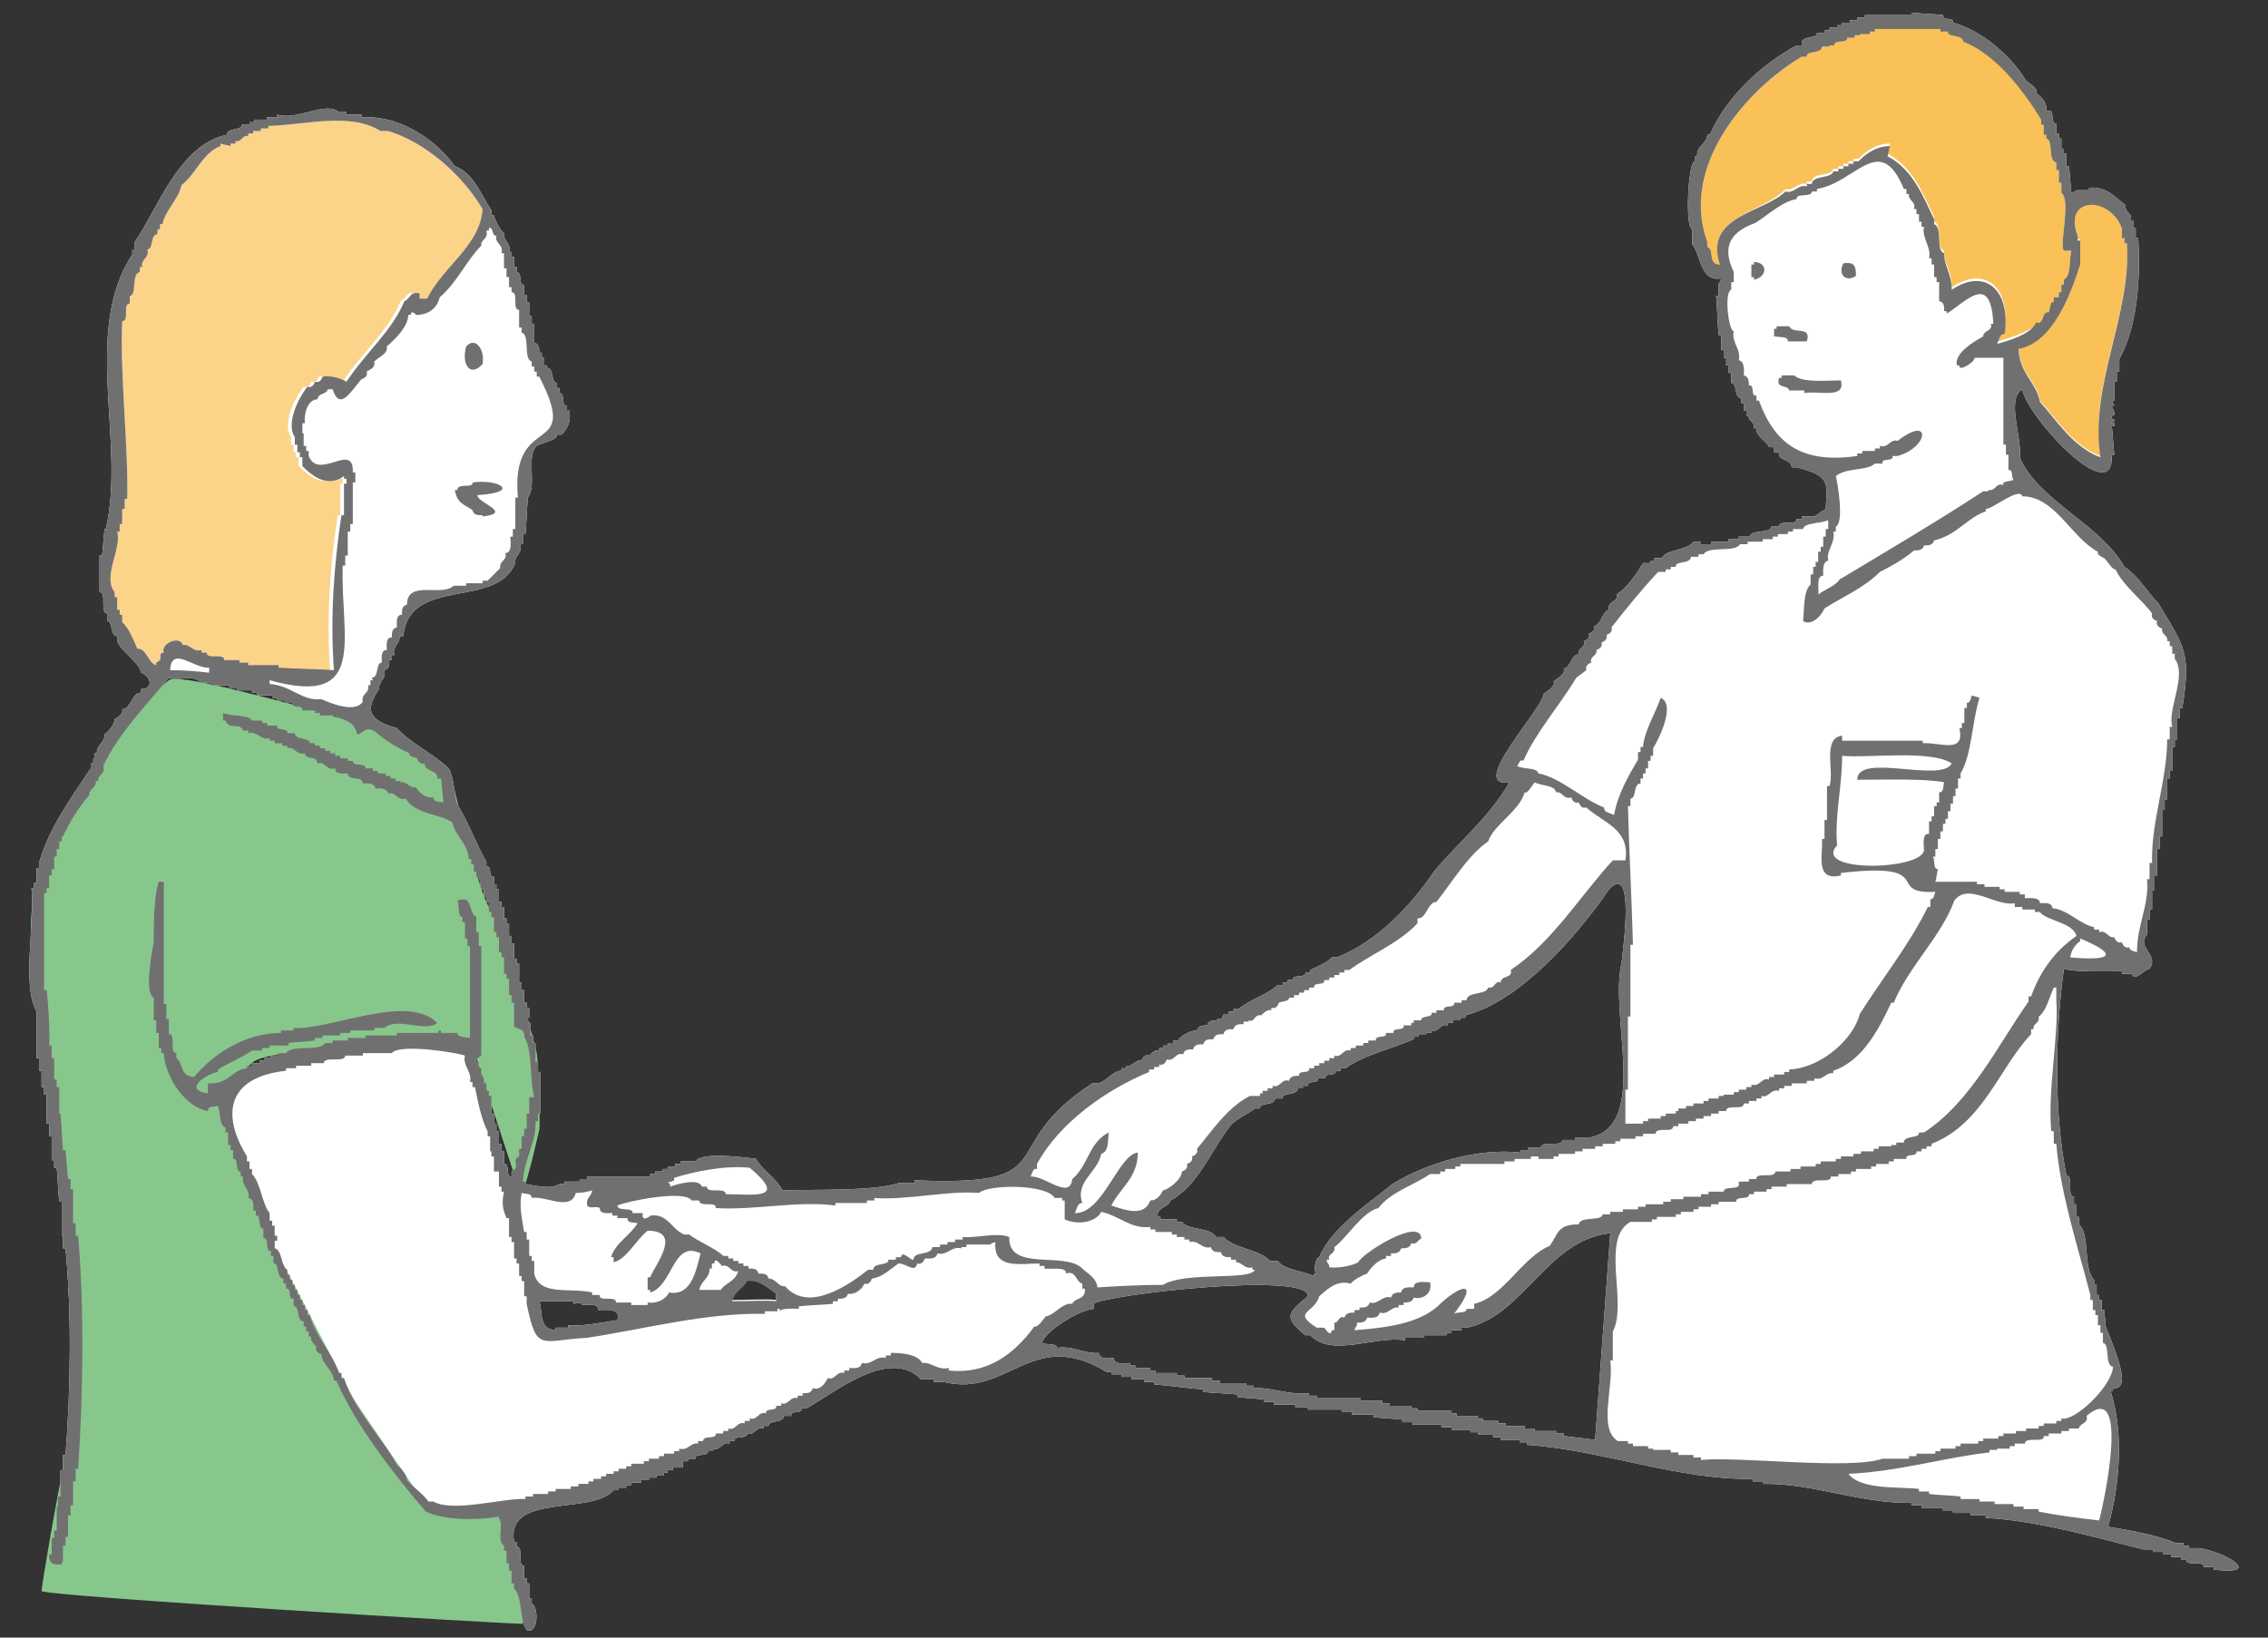
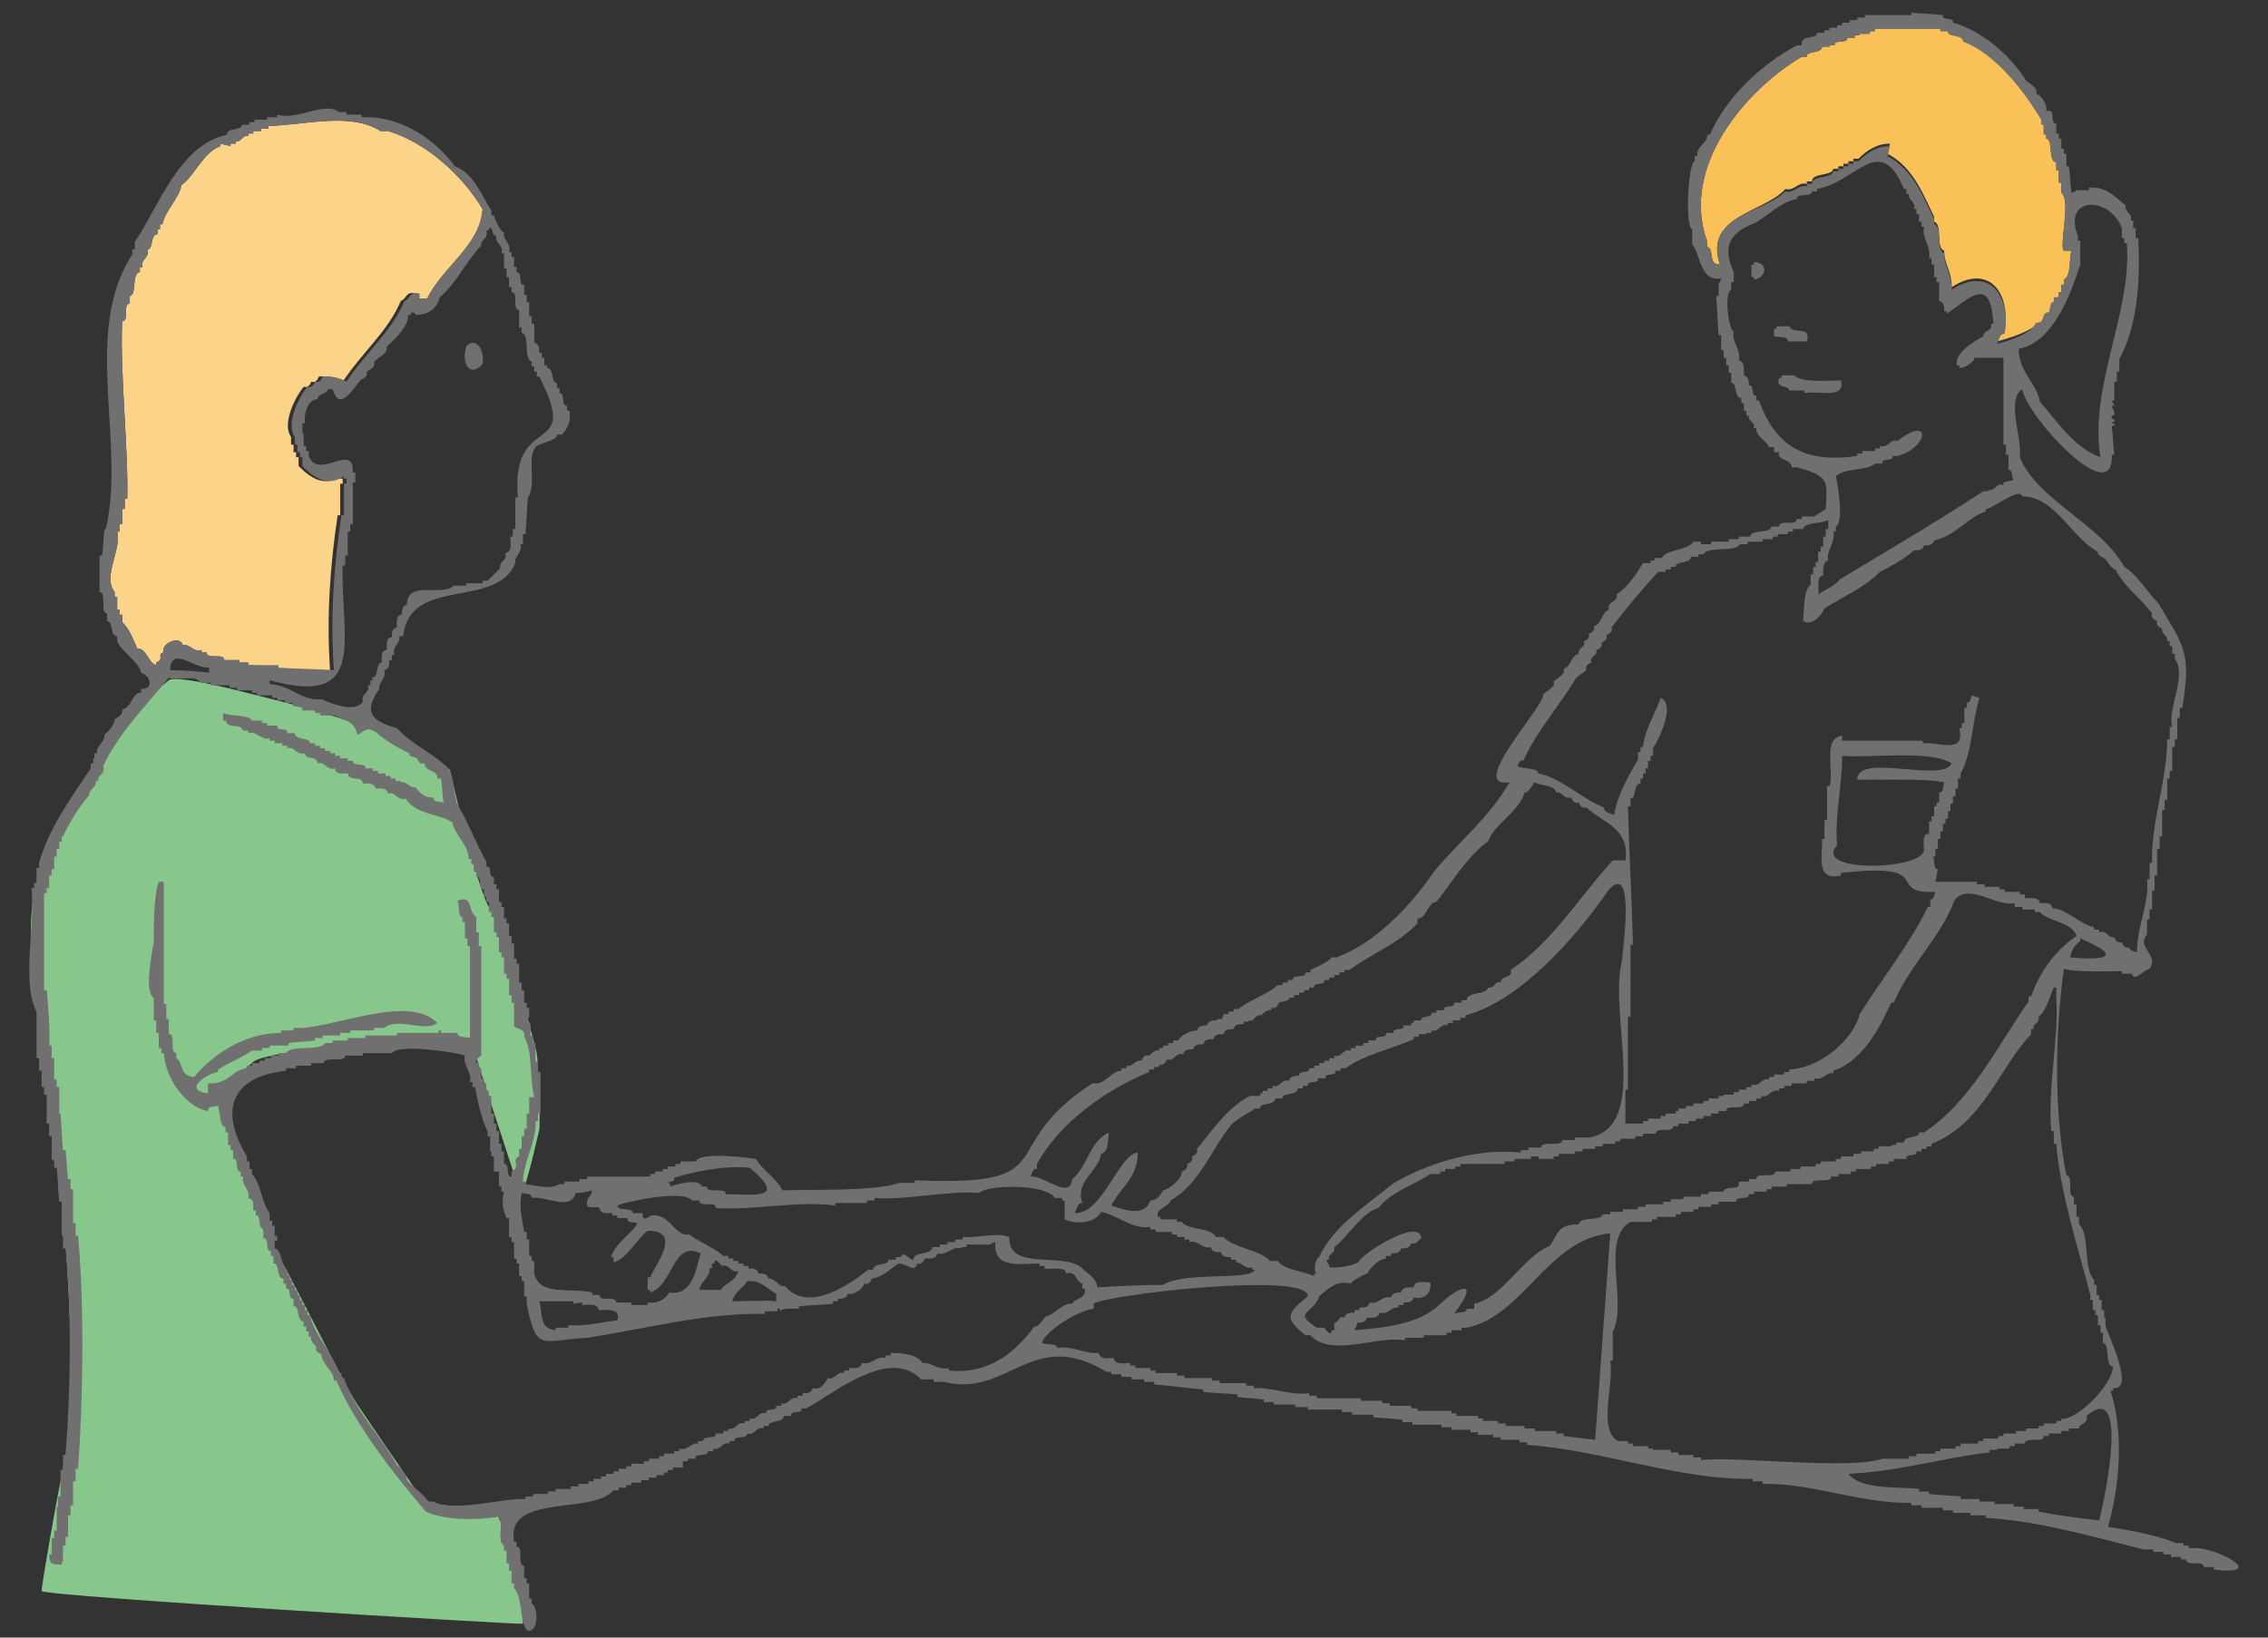
<svg xmlns="http://www.w3.org/2000/svg" version="1.1" id="Layer_2_00000080170956647016970030000015711180295796724111_" x="0px" y="0px" viewBox="0 0 180 130" style="enable-background:new 0 0 180 130;" xml:space="preserve">
  <rect x="0" y="0" width="180" height="130" fill="#333333" stroke="none" />
  <style type="text/css">
	.st0{fill-rule:evenodd;clip-rule:evenodd;fill:#FFFFFF;}
	.st1{fill-rule:evenodd;clip-rule:evenodd;fill:#88C78C;}
	.st2{fill-rule:evenodd;clip-rule:evenodd;fill:#FBD48A;}
	.st3{fill-rule:evenodd;clip-rule:evenodd;fill:#F9C158;}
	.st4{fill-rule:evenodd;clip-rule:evenodd;fill:#717071;}
</style>
  <g id="contents">
    <g>
-       <path class="st0" d="M174.5,122.9h-0.8v-0.2h-0.4v-0.2h-0.6c-1.4-0.6-3.5-1-5.4-1.3c0.9-3.1,1.3-7.4,0.2-10.8h0.2v-0.2    c1.8,0.2-0.4-4.2-0.6-5v-0.6H167V104h-0.2v-0.8h-0.2v-0.4h-0.2V102h-0.2v-0.4c-0.9-0.9-0.3-3.6-1.2-4.4v-0.6h-0.2v-1h-0.2v-0.6    c-0.6,0,0-1.7-0.6-1.7c-1-5-0.9-11.3-0.2-16.4c0.8,0.3,3.8,0.2,4.6,0.2v0.2h0.8c0.2,0.7,0.9-0.3,1.4-0.4c0.8-1.1-1.1-1.7-0.2-2.7    v-1.2h0.2v-0.8h0.2v-1.5h0.2v-1.2h0.2v-2.1h0.2v-1h0.2v-2.1h0.2v-0.8h0.2v-1.7h0.2v-0.6h0.2v-1.9h0.2v-0.6h0.2v-1.7h0.2v-0.8h0.2    c0.7-4.4,0.2-4.8-1.9-8.3c-0.8-0.8-1.6-2.2-2.7-2.9c-1.9-3.4-6.9-5.3-8.3-8.7c0.2-1.6-1.1-4.6,0.2-5.4c0.3,2.1,7.3,9.7,7.1,5.2    h0.2c-0.1-0.8-0.1-1.5-0.2-2.3h0.2v-0.2h-0.2c0-0.3,0.1,0.1,0.2-0.2c0.1-0.2-0.3,0-0.2-0.4c0.5,0,0-0.6,0-0.8h0.2l-0.2-0.4h0.2    v-1.5h0.2v-0.8h0.2v-1c1.4-2.5,1.7-6.2,1.5-9.6h-0.2v-0.8h-0.2v-0.6h-0.2c0.2-0.6-0.5-0.6-0.4-1.2c-0.9-0.7-1.5-1.5-2.9-1.4v0.2    h-1c0,0,0,0.1-0.4,0.2c-0.1-0.7-0.1-1.4-0.2-2.1h-0.2v-1h-0.2v-0.4h-0.2v-0.8h-0.2v-0.4h-0.2v-0.8c-0.5,0.1-0.1-1.1-0.6-1V8.8    h-0.2c0.1-0.5-0.3-1.1-0.8-1.4c0.2-0.4-0.6-0.8-0.8-1c-1.3-2.1-3.6-4-5.8-4.6c0.1-0.5-0.9-0.1-0.8-0.6c-0.8-0.1-1.7-0.1-2.5-0.2    v0.2h-3.7v0.2h-0.6v0.2h-0.6v0.2h-0.6V2h-0.4v0.2h-0.6v0.2h-0.4v0.2h-0.6c0.1,0.5-1.2,0.2-1.2,0.8H143v0.2h-0.4    c-2.8,1.5-5.6,4.1-6.9,7.1h-0.2c0,0.7-0.9,0.9-0.8,1.7h-0.2v0.4c-0.5,0-0.8,5.2-0.2,5.4v1.2c0.7,0.8,0.6,3,2.3,2.7    c-0.1,0.4-0.2,0.4-0.2,0.4v1h-0.2c0.1,1,0.1,2.1,0.2,3.1h0.2v1.2h0.2v0.6h0.2v0.6h0.2v0.6h0.2v0.8c0.5,0,0.2,1.2,0.8,1.2v0.4h0.2    v0.6h0.2v0.4h0.2c-0.1,0.5,0.5,0.4,0.4,1h0.2c-0.1,0.6,0.9,1.1,1,1.5h0.4v0.4h0.4c-0.2,0.7,1,0.5,1,1.2h0.4    c2.7,0.7,2.4,1.2,2.3,3.3c-0.3,0.2-0.6,0.4-0.9,0.6c-0.3,0-0.8,0-1,0v0.2h-0.4c0,0.6-1.4,0-1.4,0.6h-0.6c-0.1,0.6-1.7,0.2-1.7,0.8    H138v0.2h-0.8v0.2h-1.4v0.2h-0.8V43h-0.6c-0.4,0.7-2.2,0.6-2.5,1.3h-0.6v0.2H131v0.2h-0.6c-0.5,0.8-1.1,1.8-2.1,2.5    c0.2,0.6-0.8,0.5-0.6,1.2c-0.6,0.2-0.6,1.2-1.2,1.3c0.1,0.3-0.1,0.5-0.4,0.6c0.1,0.3-0.1,0.5-0.4,0.6c0.2,0.5-0.5,0.5-0.4,1    c-0.7,0.2-0.5,0.9-1.2,1.2c0.2,0.4-0.6,0.8-0.8,1c0.2,0.4-0.6,0.8-0.8,1c0,1.1-6.1,7.5-2.7,7c-1.6,2.8-4.1,4.8-6,7.1    c-1.9,2.8-4.6,5.6-7.7,6.8V76h-0.4c-0.3,0.4-1.3,0.8-1.7,1v0.2h-0.4c0.1,0.5-1.1,0.1-1,0.6h-0.4v0.2h-0.4v0.2h-0.4    c-0.7,0.7-2.3,1.2-3.1,1.9h-0.4v0.2h-0.4v0.2h-0.4v0.2H97v0.2h-0.4V81c-0.3,0-0.7,0-0.8,0.4c-0.3,0-0.7,0-0.8,0.4    c-0.5,0-1.3,0.4-1.5,0.8h-0.4v0.2h-0.4v0.2h-0.4v0.2H92v0.2c-0.3-0.1-0.6,0.2-0.8,0.4c-0.3-0.1-0.5,0.1-0.6,0.4    c-0.5-0.1-0.7,0.5-1.2,0.4v0.2h-0.4v0.2c-0.7,0-1.2,0.9-1.9,1V86h-0.4c-8,5.2-1.9,8.2-14.1,7.7v0.2h-1.2c-2.1,0.7-6.8,0.5-9.3,0.6    c-0.5-1-1.6-1.6-2.1-2.5c-0.7-0.1-4.4-0.6-4.8,0.2h-1.2v0.2h-0.4v0.2h-0.6v0.2h-0.4v0.2h-0.6v0.2h-0.4v0.2h-5v0.2h-0.6v0.2h-1.2    v0.2h-0.4V94c-0.7,0.4-1.4,0.2-2.7,0v-0.2h-0.2c0.1-1.8,1.1-3.2,1-4.8h0.2v-0.6h0.2v-3.3h-0.2v-0.8h-0.2v-1.5h-0.2v-0.6h-0.2v-1    h-0.2v-0.4H42v-0.8h-0.2v-0.4h-0.2v-1h-0.2v-0.6h-0.2v-1.5H41v-0.4h-0.2v-1.2h-0.2v-0.6h-0.2v-1h-0.2v-0.4h-0.2V72h-0.2v-0.4h-0.2    v-1h-0.2v-0.4h-0.2v-0.6c-0.5,0.1-0.1-0.9-0.6-0.8v-0.4c-0.7-1.2-1.4-3-2.1-4.2c-0.6-0.7-0.3-2.5-1-3.3c-1.3-1.2-2.8-1.8-4-3.1    c-2.2-0.6-2.6-1.4-1.4-3.1c-0.1-0.6,0.6-0.8,0.4-1.5c0.4-0.1,0.4-0.4,0.4-0.8h0.2v-0.4h0.2c-0.2-0.7,0.5-0.9,0.4-1.5H32    c0.5-4.8,7.4-2.1,8.9-5.8c-0.1-0.6,0.6-0.8,0.4-1.5h0.2v-0.8h0.2c0.1-1,0.1-1.9,0.2-2.9c0.7-1-0.1-3.1,0.6-4    c0.1-0.3,1.8-0.5,1.7-1h0.4c0.5-0.6,0.7-1,0.6-1.9h-0.2v-0.4c-0.5,0.1-0.1-1-0.6-1v-0.4h-0.2v-0.4c-0.5,0-0.2-1.2-0.8-1.2V29h-0.2    v-0.6H43V28h-0.2c0-0.3,0-0.7-0.4-0.8v-1.5h-0.2v-0.6h-0.2V24h-0.2v-0.6h-0.2v-0.8c-0.5,0.1-0.1-1-0.6-1v-0.4h-0.2v-0.8h-0.2v-0.4    h-0.2c0.2-0.7-0.5-0.9-0.4-1.5c-0.3-0.2-0.7-1-0.8-1.4h-0.2v-0.4c-0.7-1-1.4-3-2.9-3.5c-1.5-2.1-4.2-3.9-7-3.9V9.3h-0.4V9.1h-1.2    V8.9h-0.6C25.8,8,23.6,9.6,22,9.1v0.2h-0.8v0.2h-1v0.2h-0.4v0.2h-0.6c0,0.5-1.2,0.2-1.2,0.8c-3.8,0.8-5.5,5.9-7.3,8.5v0.6h-0.2    v0.4c-4,6.1-0.5,14.9-2.1,21.8H8.3c-0.1,0.7-0.1,1.4-0.2,2.1H7.9v2.9c0.6,0,0,1.7,0.6,1.7v0.6c0.5,0,0.2,1.2,0.8,1.2v0.4    c0.3,0.8,1.7,1.6,1.9,2.5c0.8,0.3,1,1.3,0,1.3V55c-0.7-0.1-0.8,1.3-1.5,1.3c0.1,0.4-0.3,0.6-0.6,0.8c0,0.4-0.5,1-0.8,1.2    c0,0.7-0.7,0.9-0.6,1.5H7.5v0.4H7.4v0.4H7.2V61c-1.6,2.4-3.3,4.7-4.1,7.5v0.4H2.9v1.2H2.7v0.4H2.5c0.3,2.9-0.8,7.6,0.4,9.8V84h0.2    v1h0.2v1.3h0.2v0.6h0.2v2.3h0.2v1h0.2v1.9h0.2v0.6h0.2c0.1,0.9,0.1,1.8,0.2,2.7h0.2v2.7H5v1h0.2c0.5,5,0.4,11.4,0,16.4H5v1.2H4.8    v2.1H4.6v0.8H4.5v1.9H4.3v0.6H4.1v1.3H3.9c0,0.8,0.3,0.8,1,0.8V124H5v-1.3h0.2V122h0.2v-1.7h0.2v-0.8h0.2v-1.9H6v-1h0.2    c0.4-5.8,0.5-12.8,0-18.5H6v-1H5.8v-2.7H5.6v-0.8H5.4c-0.1-0.8-0.1-1.5-0.2-2.3H5c-0.1-1-0.1-1.9-0.2-2.9H4.7v-2.1H4.5v-0.6H4.3    V84H4.1v-1H3.9c0.1-0.8-0.1-3.8-0.2-4.4H3.5v-7.7h0.2v-0.4h0.2v-1h0.2V69h0.2v-1h0.2v-0.6h0.2v-0.6h0.2v-0.4H5    c0.5-1.1,1.3-2.4,2.1-3.3C7,62.7,7.7,62.5,7.6,62h0.2c-0.1-0.5,0.6-0.5,0.4-1.2c1.2-2.6,3.5-4.9,5.2-7c0.5,0.3,2.2-0.3,2.5,0.4    h0.8v0.2h1.5v0.2h0.6v0.2h1.2V55h0.4v0.2h1.2v0.2H22v0.2h0.6v0.2h0.6c-0.1,0.5,0.9,0.1,0.8,0.6h1v0.2h0.4v0.2h1.2    c0.7,0.4,1.4,0.4,1.7,1.3c0.1,0.7,0.6-0.7,1.5,0c0.8,0.7,1.8,1.3,2.7,1.7c-0.1,0.3,0.5,0.3,0.6,0.4c0.1,0.3,0.3,0.5,0.6,0.4    c0,0.7,1.1,0.5,1,1.2H35c0.1,0.6,0.1,1.3,0.2,1.9c-0.4-0.1-0.8,0-0.8-0.4c-0.5,0.1-1.1-0.3-1.4-0.8c-0.5,0.1-0.7-0.5-1.2-0.4V62    h-0.4v-0.2h-0.4v-0.2h-0.4v-0.2h-0.6v-0.2h-0.4V61h-0.6c0.1-0.5-1-0.1-1-0.6h-0.4v-0.2h-0.6v-0.2h-0.4v-0.2h-0.4v-0.2h-0.4v-0.2    h-0.4v-0.2h-0.4v-0.2h-0.4c0-0.5-1.2-0.2-1.2-0.8h-0.6c0.1-0.5-0.9-0.1-0.8-0.6h-0.8v-0.2h-0.4v-0.2h-0.8    c-0.3-0.5-1.6-0.3-2.3-0.6v0.6h0.2c0.3,0.8,1.1,0.1,1.4,0.8h0.4v0.2c0.7-0.2,1,0.6,1.7,0.4v0.2h0.4v0.2h0.6v0.2h0.4v0.2    c0.6-0.2,0.7,0.6,1.4,0.4c0.1,0.6,0.9,0.1,1,0.8c0.6-0.2,0.7,0.6,1.4,0.4c0,0.5,0.6,0.4,1,0.4c0.1,0.7,1.1,0.1,1.2,0.8    c0.3,0,0.9-0.1,1,0.4c0.3,0,0.9-0.1,1,0.4c0.6-0.2,0.7,0.6,1.4,0.4c0.8,1.3,2.8,1.2,3.7,1.9c0.2,1,1.3,1.8,1.3,2.9h0.2v0.4h0.2    v0.6h0.2v0.4c0.5-0.1,0.1,1.1,0.6,1v0.6h0.2v0.4h0.2v0.8H39v0.4h0.2v1.2h0.2v0.4h0.2v1.2h0.2v0.4h0.2v1.3h0.2v0.4h0.2V79h0.2v0.6    h0.2v1.9c0.3,0.2,0.9,0.2,0.8,0.8c0.7,1.1,0.4,3.3,0.8,4.8H42v1.3h-0.2v1.2h-0.2v0.6h-0.2v1h-0.2v0.6c-0.7,0.3,0.2,0.8-0.6,1.2    v0.4c-0.5,0.1-0.1-1.1-0.6-1v-1h-0.2v-0.6h-0.2v-1h-0.2v-0.6h-0.2v-0.8h-0.2v-0.6H39v-0.8h-0.2v-0.4h-0.2V86h-0.2v-0.4h-0.2v-0.8    H38v-0.4c-0.6-0.1,0.2-0.6,0.2-0.6v-8.7H38V74h-0.2v-1.2c-0.7-0.4-0.2-1.8-1.5-1.3c0.2,0.4,0,1.3,0.4,1.3v0.4h0.2v1.3h0.2v0.6h0.2    v7.3c-0.3-0.1-1,0-1-0.4h-1.3v-0.2h-0.2v0.2h-3.3v0.2H29v0.2h-1.4v0.2h-1.2v0.2h-0.6c-0.4,0.7-2.7,0.1-3.1,0.8h-0.6v0.2h-0.6V84    H21v0.2h-0.4v0.2h-0.6v0.2h-0.4v0.2c-1.2,0.1-1.4,1.3-3.1,1.2v0.8c-2.1-0.3,0-1.6,0.8-1.7v-0.2c0.8-0.5,2-1,2.7-1.5h0.8v-0.2h0.6    v-0.2h1.5v-0.2c0.7-0.1,1.4-0.1,2.1-0.2v-0.2h0.6v-0.2H27v-0.2h0.8v-0.2h1.9v-0.2h0.8c1.1-0.9,3.3,0.4,4.2-0.4    c-2.4-2.4-8.5,0.6-11.4,0.4v0.2h-1v0.2c-2.9,0-5.4,1.7-6.9,3.5c-1.2-0.1-0.8-1.1-1.4-1.5v-0.4c-0.6,0,0-1.6-0.6-1.5v-1.2h-0.2    v-1.2h-0.2V70h-0.4c-0.4,1.1-0.4,3.6-0.4,4.8c-0.1,0.6-0.8,4,0,4.4V81h0.2v1h0.2v1.2h0.2v0.4h0.2c0.1,1.9,1.7,4.3,3.5,4.6    c0-0.4,0.3-0.3,0.8-0.4c0.2,0.5,0.1,1.6,0.6,1.7v0.4h0.2v1h0.2v0.4h0.2V92c0.5-0.1,0.1,1.1,0.6,1v0.4h0.2c-0.2,0.7,0.6,1,0.4,1.7    c0.5,0.1,0.4,0.6,0.4,1h0.2v0.4c0.5-0.1,0.1,1.1,0.6,1v0.8c0.5-0.1,0.1,1.1,0.6,1v0.4h0.2v0.6c0.5-0.1,0.2,1.2,0.8,1.2v0.4h0.2    v0.4c0.5-0.1,0.1,0.9,0.6,0.8v0.6c0.5-0.1,0.2,1.2,0.8,1.2v0.4h0.2v0.4h0.2v0.4h0.2c-0.1,0.3,0.2,0.6,0.4,0.8    c-0.1,0.3,0.1,0.5,0.4,0.6c0.1,0.9,1,1.3,1,2.1h0.2c1.5,3.5,4.6,7.5,7.1,10.4c1.5,0.7,4,0.7,5.8,0.4c0.4,0.5-0.2,2,0.4,2.3v0.4    h0.2v1h0.2v0.6h0.2v1h0.2v0.4c0.7,0.7,0.4,2.5,1,3.3c0.9,0.4,1-1.8,0.4-2.1v-0.4h-0.2v-1.2h-0.2v-0.4h-0.2v-1    c-0.6,0,0-1.6-0.6-1.5v-0.4h-0.2c-0.7-3.9,6.2-2.1,7.9-4.1h0.4v-0.2h0.6v-0.2h0.4v-0.2h0.8v-0.2h0.6v-0.2h0.6v-0.2h0.6v-0.2H53    v-0.2h0.4v-0.2h0.8V116h0.4v-0.2h0.6c-0.1-0.5,1-0.1,1-0.6h0.4V115c0.6,0.2,0.7-0.6,1.3-0.4v-0.2h0.4c-0.1-0.5,1-0.1,1-0.6    c0.6,0.2,0.7-0.6,1.3-0.4v-0.2H61c0-0.5,1.2-0.2,1.2-0.8h0.6c-0.1-0.5,0.9-0.1,0.8-0.6H64c2.2-1.2,6.6-4.9,9.1-2.3h1v0.2h0.8    c5.1,1.3,7-4.4,12.9-0.8h0.4v0.2h0.8v0.2h0.8v0.2h1v0.2h0.8v0.2c1.3,0.1,2.6,0.3,3.9,0.4v0.2c0.9,0.1,1.8,0.1,2.7,0.2v0.2    c0.7,0.1,1.4,0.1,2.1,0.2v0.2h0.8v0.2h1.7v0.2h1v0.2h2.7v0.2h0.8v0.2h1.7v0.2c0.8,0.1,1.5,0.1,2.3,0.2v0.2h0.8v0.2h2.3v0.2h0.8    v0.2h1.5v0.2h0.6v0.2h1.2v0.2h0.6v0.2h1.5v0.2h0.6v0.2c5.9,0.4,12,2.8,17.9,2.7v0.2h0.8v0.2c3.8-0.1,7.9,1.6,11.8,1.5v0.2h0.8v0.2    h1.7v0.2h0.8v0.2h1.4v0.2h1.2v0.2c4.1,0.2,8.9,1.6,12.5,2.5h0.8v0.2h0.8v0.2h0.6v0.2h0.8v0.2h0.4c0,0.6,1.4,0,1.4,0.6h0.8v0.2    C179.7,125.1,176.7,123.2,174.5,122.9L174.5,122.9z M92.1,96.8v-0.2h-0.2c-0.2-0.7,0.9-0.8,1-1.3c2.3-1.3,3.2-4,4.8-6    c0.6-0.6,1.4-0.9,1.9-1.3h0.4c-0.1-0.5,1.2-0.2,1.2-0.8h0.6c-0.1-0.5,1.2-0.2,1.2-0.8h0.4v-0.2h0.4c-0.1-0.5,0.9-0.1,0.8-0.6h0.6    c-0.1-0.5,0.9-0.1,0.8-0.6h0.4v-0.2h0.4c1.3-1,3.8-1.6,5.4-2.3v-0.2h0.4v-0.2h0.6V82h0.4v-0.2c0.6,0.2,0.7-0.6,1.3-0.4v-0.2h0.4    V81h0.6v-0.2h0.4v-0.2c4.3-1.1,8.8-6.2,11.4-10c2.1-2.2,1.1,4.8,1,5.8c-1,4.3,2.2,12.9-2.5,13.9h-1.2v0.2H124c0,0.6-1.7,0-1.7,0.6    h-1v0.2h-0.6v0.2c-3.5-0.4-7.6,0.9-10.2,2.5c-1.8,1.5-4.8,3.4-5.8,5.8c-0.3,0-0.5,1.2-0.2,1.3h-0.2v0.2c-0.9-0.4-2.4-0.5-2.9-1.2    h-0.6c-0.8-0.9-2.9-1-3.7-1.9h-0.6c-0.4-0.8-2.2-0.5-2.7-1.2h-0.4v-0.2L92.1,96.8L92.1,96.8z M59.3,101.6c1.1-0.1,1.7,0.7,2.3,1    v0.6c-0.7-0.1-2.2,0-3.5,0C58.3,102.4,58.9,102.2,59.3,101.6L59.3,101.6z M46.2,103.4v0.2c0.3,0,1.3-0.2,1.3,0.4    c0.6,0,1.8-0.2,1.5,0.8c-1.4,0.2-2.6,0.5-3.9,0.4v0.2h-1v0.2c-1.4-0.1-1-1.5-1.3-2.3h2.7v0.2L46.2,103.4L46.2,103.4z M124.1,114    v-0.2h-0.6v-0.2h-1.7v-0.2H121v-0.2h-1.5V113h-0.6v-0.2h-1.2v-0.2h-0.4v-0.2h-1.7v-0.2h-0.4v-0.2h-2.7v-0.2H112v-0.2h-1.7v-0.2    h-0.6v-0.2h-1.7v-0.2h-0.6V111h-2.9v-0.2h-0.6v-0.2c-1.4,0.2-3.1-0.5-4.4-0.4V110h-0.6v-0.2h-2.1v-0.2h-0.6v-0.2H94v-0.2h-0.6V109    h-1.7v-0.2h-0.4v-0.2h-1.2v-0.2h-0.4v-0.2c-0.3,0-1.3,0.2-1.3-0.4c-0.3,0-1.1,0.2-1.2-0.4c-1.1,0.1-2.1-0.6-3.3-0.4    c0-0.4-0.8-0.2-1.2-0.4c0.2-0.9,2.9-2.6,4.1-2.7v-0.4c0.8-0.7,17.1-2.6,17-0.6c-1.7,1.4-1.9,1.7-0.2,3.1h0.4    c1.7,1.8,5.2,0,7.5,0.4v-0.2h1.5v-0.2h0.6V106h1.2v-0.2h0.4v-0.2h0.8v-0.2h0.4c4.5-0.9,6.4-7,11.4-7.5c-0.4,5.5-0.8,10.9-1.2,16.4    C125.8,114.2,125,114.1,124.1,114L124.1,114z" />
      <path class="st1" d="M39.4,120c0,0,2.5,6,2.3,6.4s-0.2,2.4-0.2,2.5c0,0.1-38.2-2.2-38.2-2.6s1.1-6.9,1.9-10.7s0.4-13.2-0.4-21.9    S1.4,75.2,2.9,70.2S9,58.4,9.8,57.3s3.6-3.3,3.6-3.3s0.2-0.5,5.4,0.8s9,2.2,12.6,4s4.3,2.3,4.3,2.3s2.3,10.2,3.3,11.2    c1,1,3.5,10.9,3.6,11.3s0.3,5.8,0.2,6.1s-1.2,5.5-1.5,4.9s-4-12.2-4-12.2s-15.8,0.7-17.2,1.9c-1.4,1.2-1.6,1.4-1.9,2.7    s2.9,12.1,3.3,11.9s5.8,11.1,6.8,12.5c1,1.5,5.4,7.9,5.4,7.9L39.4,120L39.4,120z" />
      <path class="st2" d="M19.7,52.8v-0.2H19v-0.2h-1.2c0-0.6-1.4,0-1.4-0.6h-0.4v-0.2c-0.7,0.2-0.9-0.5-1.5-0.4    c-0.2-0.8-1.8-0.1-1.5,0.6c-0.6,0.1,0.1,0.5-0.6,0.8v0.2c-0.6-0.1-0.8-1.4-1.5-1.3c-0.3-0.7-0.7-1.7-1.2-2.1v-0.6H9.5v-0.4H9.3v-1    H9.1V47c-1-1.2,0.6-3.5,0.2-4.8h0.2v-0.6h0.2v-1.2h0.2v-0.8h0.2c0.1-3.9-0.6-10.2-0.4-14.1c0.6,0,0-1.4,0.6-1.4v-0.6    c0.6-0.1,0.1-1.8,0.8-1.9v-0.4h0.2c-0.2-0.6,0.6-0.7,0.4-1.4c0.5,0,0.2-1.2,0.8-1.2v-0.4h0.2v-0.4h0.2c0.2-1.1,1.3-2,1.5-3.1    c1.1-0.8,1.7-2.6,3.1-3.1v-0.2c0.3,0.1,0.5,0.1,0.8,0.2v-0.2h0.4v-0.2c0.5,0.1,0.5-0.5,1-0.4v-0.2h0.4v-0.2h0.6v-0.2h0.6v-0.2    c3.1-0.1,6.5-1.1,8.9,0.4h0.6c3,0.9,5.9,3.5,7.5,6.2c-0.2,2.9-3.1,4.5-4.4,7.1H33v-0.4c-0.8-0.2-0.7,0.4-1.2,0.6    c-1,2.4-3,4-4.6,6.4c-0.5-0.3-1.3-0.5-1.9-0.4c-0.1,0.3-0.3,0.5-0.6,0.4c-0.1,0.3-0.3,0.5-0.6,0.4c-0.8,1-1.7,3-1,4v0.6h0.2v0.6    h0.2v0.4h0.2V37c0.9,0.9,2,1.7,3.3,0.8V38h0.2v0.4h-0.2v2.5h-0.2c-0.6,4-0.9,8-0.6,12.4c-1.5-0.1-3-0.1-4.4-0.2v-0.2L19.7,52.8    L19.7,52.8z" />
-       <path class="st3" d="M165.1,21V19h-0.2v-0.4c-1.2-3.1,2.5-3.2,3.5-0.6v0.8h0.2v0.4h0.2c0.4,5.6-3,11.3-2.1,17    c-2.2-0.8-3.6-3.1-4.8-4.4c-0.3-1.6-1.6-2.2-1.7-4.2C162.9,27.2,164.3,23.5,165.1,21L165.1,21z" />
      <path class="st3" d="M158.5,27.1c0.2-0.4,0.2-0.8,0.6-0.8c0.5-3.4-1.5-5.3-4.2-3.5c0-1.3-0.6-1.8-0.6-2.9    c-0.7-0.2-0.1-2.1-0.8-2.3v-0.4c-0.8-1.6-1.6-3.9-3.7-5c0.1-0.3,0.1-0.5,0.2-0.8c-1.1,0-1.9,0.6-2.5,1.2h-0.4v0.2h-0.4v0.2h-0.4    v0.2h-0.4v0.2h-0.4c-0.1,0.6-1.7,0.3-1.7,1h-0.4v0.2c-0.7-0.2-1,0.6-1.7,0.4c-1.7,1.9-6.5,2.1-5.2,6c-1,0-0.4-1.2-1-1.4v-0.4    c-2.2-6,3.1-12.1,7.5-14.7h0.4c-0.1-0.5,1.2-0.2,1.2-0.8h0.6V3.6h0.4c-0.1-0.5,1.1-0.1,1-0.6h0.6V2.8h0.4V2.6h0.8V2.4h0.4V2.2h5.2    v0.2h0.6c-0.1,0.5,1.2,0.2,1.2,0.8c2.6,1,4.8,3.9,6.2,6.2v0.4h0.2v0.8h0.2v0.4c0.6,0.1,0.1,1.8,0.8,1.9v0.6h0.2v1h0.2v0.8    c0.8,0.6-0.2,4.2,0.2,4.6h0.6c-0.2,0.7,0,2-0.6,2.3v0.4h-0.2v0.6h-0.2v0.4h-0.2v0.4c-0.3-0.2-0.3,0.7-0.4,0.8    c-0.6-0.1-0.3,1-1,0.8C161.2,26.3,159.6,26.8,158.5,27.1L158.5,27.1z" />
      <g>
        <path class="st4" d="M174.5,122.9h-0.8v-0.2h-0.4v-0.2h-0.6c-1.4-0.6-3.5-1-5.4-1.3c0.9-3.1,1.3-7.4,0.2-10.8h0.2v-0.2     c1.8,0.2-0.4-4.2-0.6-5v-0.6H167V104h-0.2v-0.8h-0.2v-0.4h-0.2V102h-0.2v-0.4c-0.9-0.9-0.3-3.6-1.2-4.4v-0.6h-0.2v-1h-0.2v-0.6     c-0.6,0,0-1.7-0.6-1.7c-1-5-0.9-11.3-0.2-16.4c0.8,0.3,3.8,0.2,4.6,0.2v0.2h0.8c0.2,0.7,0.9-0.3,1.4-0.4c0.8-1.1-1.1-1.7-0.2-2.7     v-1.2h0.2v-0.8h0.2v-1.5h0.2v-1.2h0.2v-2.1h0.2v-1h0.2v-2.1h0.2v-0.8h0.2v-1.7h0.2v-0.6h0.2v-1.9h0.2v-0.6h0.2v-1.7h0.2v-0.8h0.2     c0.7-4.4,0.2-4.8-1.9-8.3c-0.8-0.8-1.6-2.2-2.7-2.9c-1.9-3.4-6.9-5.3-8.3-8.7c0.2-1.6-1.1-4.6,0.2-5.4c0.3,2.1,7.3,9.7,7.1,5.2     h0.2c-0.1-0.8-0.1-1.5-0.2-2.3h0.2v-0.2h-0.2c0-0.3,0.1,0.1,0.2-0.2c0.1-0.2-0.3,0-0.2-0.4c0.5,0,0-0.6,0-0.8h0.2l-0.2-0.4h0.2     v-1.5h0.2v-0.8h0.2v-1c1.4-2.5,1.7-6.2,1.5-9.6h-0.2v-0.8h-0.2v-0.6h-0.2c0.2-0.6-0.5-0.6-0.4-1.2c-0.9-0.7-1.5-1.5-2.9-1.4v0.2     h-1c0,0,0,0.1-0.4,0.2c-0.1-0.7-0.1-1.4-0.2-2.1h-0.2v-1h-0.2v-0.4h-0.2v-0.8h-0.2v-0.4h-0.2v-0.8c-0.5,0.1-0.1-1.1-0.6-1V8.8     h-0.2c0.1-0.5-0.3-1.1-0.8-1.4c0.2-0.4-0.6-0.8-0.8-1c-1.3-2.1-3.6-4-5.8-4.6c0.1-0.5-0.9-0.1-0.8-0.6c-0.8-0.1-1.7-0.1-2.5-0.2     v0.2h-3.7v0.2h-0.6v0.2h-0.6v0.2h-0.6V2h-0.4v0.2h-0.6v0.2h-0.4v0.2h-0.6c0.1,0.5-1.2,0.2-1.2,0.8H143v0.2h-0.4     c-2.8,1.5-5.6,4.1-6.9,7.1h-0.2c0,0.7-0.9,0.9-0.8,1.7h-0.2v0.4c-0.5,0-0.8,5.2-0.2,5.4v1.2c0.7,0.8,0.6,3,2.3,2.7     c-0.1,0.4-0.2,0.4-0.2,0.4v1h-0.2c0.1,1,0.1,2.1,0.2,3.1h0.2v1.2h0.2v0.6h0.2v0.6h0.2v0.6h0.2v0.8c0.5,0,0.2,1.2,0.8,1.2v0.4h0.2     v0.6h0.2v0.4h0.2c-0.1,0.5,0.5,0.4,0.4,1h0.2c-0.1,0.6,0.9,1.1,1,1.5h0.4v0.4h0.4c-0.2,0.7,1,0.5,1,1.2h0.4     c2.7,0.7,2.4,1.2,2.3,3.3c-0.3,0.2-0.6,0.4-0.9,0.6c-0.3,0-0.8,0-1,0v0.2h-0.4c0,0.6-1.4,0-1.4,0.6h-0.6     c-0.1,0.6-1.7,0.2-1.7,0.8H138v0.2h-0.8v0.2h-1.4v0.2h-0.8V43h-0.6c-0.4,0.7-2.2,0.6-2.5,1.3h-0.6v0.2H131v0.2h-0.6     c-0.5,0.8-1.1,1.8-2.1,2.5c0.2,0.6-0.8,0.5-0.6,1.2c-0.6,0.2-0.6,1.2-1.2,1.3c0.1,0.3-0.1,0.5-0.4,0.6c0.1,0.3-0.1,0.5-0.4,0.6     c0.2,0.5-0.5,0.5-0.4,1c-0.7,0.2-0.5,0.9-1.2,1.2c0.2,0.4-0.6,0.8-0.8,1c0.2,0.4-0.6,0.8-0.8,1c0,1.1-6.1,7.5-2.7,7     c-1.6,2.8-4.1,4.8-6,7.1c-1.9,2.8-4.6,5.6-7.7,6.8V76h-0.4c-0.3,0.4-1.3,0.8-1.7,1v0.2h-0.4c0.1,0.5-1.1,0.1-1,0.6h-0.4v0.2h-0.4     v0.2h-0.4c-0.7,0.7-2.3,1.2-3.1,1.9h-0.4v0.2h-0.4v0.2h-0.4v0.2H97v0.2h-0.4V81c-0.3,0-0.7,0-0.8,0.4c-0.3,0-0.7,0-0.8,0.4     c-0.5,0-1.3,0.4-1.5,0.8h-0.4v0.2h-0.4v0.2h-0.4v0.2H92v0.2c-0.3-0.1-0.6,0.2-0.8,0.4c-0.3-0.1-0.5,0.1-0.6,0.4     c-0.5-0.1-0.7,0.5-1.2,0.4v0.2h-0.4v0.2c-0.7,0-1.2,0.9-1.9,1V86h-0.4c-8,5.2-1.9,8.2-14.1,7.7v0.2h-1.2     c-2.1,0.7-6.8,0.5-9.3,0.6c-0.5-1-1.6-1.6-2.1-2.5c-0.7-0.1-4.4-0.6-4.8,0.2h-1.2v0.2h-0.4v0.2h-0.6v0.2h-0.4v0.2h-0.6v0.2h-0.4     v0.2h-5v0.2h-0.6v0.2h-1.2v0.2h-0.4V94c-0.7,0.4-1.4,0.2-2.7,0v-0.2h-0.2c0.1-1.8,1.1-3.2,1-4.8h0.2v-0.6h0.2v-3.3h-0.2v-0.8     h-0.2v-1.5h-0.2v-0.6h-0.2v-1h-0.2v-0.4H42v-0.8h-0.2v-0.4h-0.2v-1h-0.2v-0.6h-0.2v-1.5H41v-0.4h-0.2v-1.2h-0.2v-0.6h-0.2v-1     h-0.2v-0.4h-0.2V72h-0.2v-0.4h-0.2v-1h-0.2v-0.4h-0.2v-0.6c-0.5,0.1-0.1-0.9-0.6-0.8v-0.4c-0.7-1.2-1.4-3-2.1-4.2     c-0.6-0.7-0.3-2.5-1-3.3c-1.3-1.2-2.8-1.8-4-3.1c-2.2-0.6-2.6-1.4-1.4-3.1c-0.1-0.6,0.6-0.8,0.4-1.5c0.4-0.1,0.4-0.4,0.4-0.8h0.2     v-0.4h0.2c-0.2-0.7,0.5-0.9,0.4-1.5H32c0.5-4.8,7.4-2.1,8.9-5.8c-0.1-0.6,0.6-0.8,0.4-1.5h0.2v-0.8h0.2c0.1-1,0.1-1.9,0.2-2.9     c0.7-1-0.1-3.1,0.6-4c0.1-0.3,1.8-0.5,1.7-1h0.4c0.5-0.6,0.7-1,0.6-1.9h-0.2v-0.4c-0.5,0.1-0.1-1-0.6-1v-0.4h-0.2v-0.4     c-0.5,0-0.2-1.2-0.8-1.2V29h-0.2v-0.6H43V28h-0.2c0-0.3,0-0.7-0.4-0.8v-1.5h-0.2v-0.6h-0.2V24h-0.2v-0.6h-0.2v-0.8     c-0.5,0.1-0.1-1-0.6-1v-0.4h-0.2v-0.8h-0.2v-0.4h-0.2c0.2-0.7-0.5-0.9-0.4-1.5c-0.3-0.2-0.7-1-0.8-1.4h-0.2v-0.4     c-0.7-1-1.4-3-2.9-3.5c-1.5-2.1-4.2-3.9-7-3.9V9.3h-0.4V9.1h-1.2V8.9h-0.6C25.8,8,23.6,9.6,22,9.1v0.2h-0.8v0.2h-1v0.2h-0.4v0.2     h-0.6c0,0.5-1.2,0.2-1.2,0.8c-3.8,0.8-5.5,5.9-7.3,8.5v0.6h-0.2v0.4c-4,6.1-0.5,14.9-2.1,21.8H8.3c-0.1,0.7-0.1,1.4-0.2,2.1H7.9     v2.9c0.6,0,0,1.7,0.6,1.7v0.6c0.5,0,0.2,1.2,0.8,1.2v0.4c0.3,0.8,1.7,1.6,1.9,2.5c0.8,0.3,1,1.3,0,1.3V55     c-0.7-0.1-0.8,1.3-1.5,1.3c0.1,0.4-0.3,0.6-0.6,0.8c0,0.4-0.5,1-0.8,1.2c0,0.7-0.7,0.9-0.6,1.5H7.5v0.4H7.4v0.4H7.2V61     c-1.6,2.4-3.3,4.7-4.1,7.5v0.4H2.9v1.2H2.7v0.4H2.5c0.3,2.9-0.8,7.6,0.4,9.8V84h0.2v1h0.2v1.3h0.2v0.6h0.2v2.3h0.2v1h0.2v1.9h0.2     v0.6h0.2c0.1,0.9,0.1,1.8,0.2,2.7h0.2v2.7H5v1h0.2c0.5,5,0.4,11.4,0,16.4H5v1.2H4.8v2.1H4.6v0.8H4.5v1.9H4.3v0.6H4.1v1.3H3.9     c0,0.8,0.3,0.8,1,0.8V124H5v-1.3h0.2V122h0.2v-1.7h0.2v-0.8h0.2v-1.9H6v-1h0.2c0.4-5.8,0.5-12.8,0-18.5H6v-1H5.8v-2.7H5.6v-0.8     H5.4c-0.1-0.8-0.1-1.5-0.2-2.3H5c-0.1-1-0.1-1.9-0.2-2.9H4.7v-2.1H4.5v-0.6H4.3V84H4.1v-1H3.9c0.1-0.8-0.1-3.8-0.2-4.4H3.5v-7.7     h0.2v-0.4h0.2v-1h0.2V69h0.2v-1h0.2v-0.6h0.2v-0.6h0.2v-0.4H5c0.5-1.1,1.3-2.4,2.1-3.3C7,62.7,7.7,62.5,7.6,62h0.2     c-0.1-0.5,0.6-0.5,0.4-1.2c1.2-2.6,3.5-4.9,5.2-7c0.5,0.3,2.2-0.3,2.5,0.4h0.8v0.2h1.5v0.2h0.6v0.2h1.2V55h0.4v0.2h1.2v0.2H22     v0.2h0.6v0.2h0.6c-0.1,0.5,0.9,0.1,0.8,0.6h1v0.2h0.4v0.2h1.2c0.7,0.4,1.4,0.4,1.7,1.3c0.1,0.7,0.6-0.7,1.5,0     c0.8,0.7,1.8,1.3,2.7,1.7c-0.1,0.3,0.5,0.3,0.6,0.4c0.1,0.3,0.3,0.5,0.6,0.4c0,0.7,1.1,0.5,1,1.2H35c0.1,0.6,0.1,1.3,0.2,1.9     c-0.4-0.1-0.8,0-0.8-0.4c-0.5,0.1-1.1-0.3-1.4-0.8c-0.5,0.1-0.7-0.5-1.2-0.4V62h-0.4v-0.2h-0.4v-0.2h-0.4v-0.2h-0.6v-0.2h-0.4V61     h-0.6c0.1-0.5-1-0.1-1-0.6h-0.4v-0.2h-0.6v-0.2h-0.4v-0.2h-0.4v-0.2h-0.4v-0.2h-0.4v-0.2h-0.4v-0.2h-0.4c0-0.5-1.2-0.2-1.2-0.8     h-0.6c0.1-0.5-0.9-0.1-0.8-0.6h-0.8v-0.2h-0.4v-0.2h-0.8c-0.3-0.5-1.6-0.3-2.3-0.6v0.6h0.2c0.3,0.8,1.1,0.1,1.4,0.8h0.4v0.2     c0.7-0.2,1,0.6,1.7,0.4v0.2h0.4v0.2h0.6v0.2h0.4v0.2c0.6-0.2,0.7,0.6,1.4,0.4c0.1,0.6,0.9,0.1,1,0.8c0.6-0.2,0.7,0.6,1.4,0.4     c0,0.5,0.6,0.4,1,0.4c0.1,0.7,1.1,0.1,1.2,0.8c0.3,0,0.9-0.1,1,0.4c0.3,0,0.9-0.1,1,0.4c0.6-0.2,0.7,0.6,1.4,0.4     c0.8,1.3,2.8,1.2,3.7,1.9c0.2,1,1.3,1.8,1.3,2.9h0.2v0.4h0.2v0.6h0.2v0.4c0.5-0.1,0.1,1.1,0.6,1v0.6h0.2v0.4h0.2v0.8H39v0.4h0.2     v1.2h0.2v0.4h0.2v1.2h0.2v0.4h0.2v1.3h0.2v0.4h0.2V79h0.2v0.6h0.2v1.9c0.3,0.2,0.9,0.2,0.8,0.8c0.7,1.1,0.4,3.3,0.8,4.8H42v1.3     h-0.2v1.2h-0.2v0.6h-0.2v1h-0.2v0.6c-0.7,0.3,0.2,0.8-0.6,1.2v0.4c-0.5,0.1-0.1-1.1-0.6-1v-1h-0.2v-0.6h-0.2v-1h-0.2v-0.6h-0.2     v-0.8h-0.2v-0.6H39v-0.8h-0.2v-0.4h-0.2V86h-0.2v-0.4h-0.2v-0.8H38v-0.4c-0.6-0.1,0.2-0.6,0.2-0.6v-8.7H38V74h-0.2v-1.2     c-0.7-0.4-0.2-1.8-1.5-1.3c0.2,0.4,0,1.3,0.4,1.3v0.4h0.2v1.3h0.2v0.6h0.2v7.3c-0.3-0.1-1,0-1-0.4h-1.3v-0.2h-0.2v0.2h-3.3v0.2     H29v0.2h-1.4v0.2h-1.2v0.2h-0.6c-0.4,0.7-2.7,0.1-3.1,0.8h-0.6v0.2h-0.6V84H21v0.2h-0.4v0.2h-0.6v0.2h-0.4v0.2     c-1.2,0.1-1.4,1.3-3.1,1.2v0.8c-2.1-0.3,0-1.6,0.8-1.7v-0.2c0.8-0.5,2-1,2.7-1.5h0.8v-0.2h0.6v-0.2h1.5v-0.2     c0.7-0.1,1.4-0.1,2.1-0.2v-0.2h0.6v-0.2H27v-0.2h0.8v-0.2h1.9v-0.2h0.8c1.1-0.9,3.3,0.4,4.2-0.4c-2.4-2.4-8.5,0.6-11.4,0.4v0.2     h-1v0.2c-2.9,0-5.4,1.7-6.9,3.5c-1.2-0.1-0.8-1.1-1.4-1.5v-0.4c-0.6,0,0-1.6-0.6-1.5v-1.2h-0.2v-1.2h-0.2V70h-0.4     c-0.4,1.1-0.4,3.6-0.4,4.8c-0.1,0.6-0.8,4,0,4.4V81h0.2v1h0.2v1.2h0.2v0.4h0.2c0.1,1.9,1.7,4.3,3.5,4.6c0-0.4,0.3-0.3,0.8-0.4     c0.2,0.5,0.1,1.6,0.6,1.7v0.4h0.2v1h0.2v0.4h0.2V92c0.5-0.1,0.1,1.1,0.6,1v0.4h0.2c-0.2,0.7,0.6,1,0.4,1.7c0.5,0.1,0.4,0.6,0.4,1     h0.2v0.4c0.5-0.1,0.1,1.1,0.6,1v0.8c0.5-0.1,0.1,1.1,0.6,1v0.4h0.2v0.6c0.5-0.1,0.2,1.2,0.8,1.2v0.4h0.2v0.4     c0.5-0.1,0.1,0.9,0.6,0.8v0.6c0.5-0.1,0.2,1.2,0.8,1.2v0.4h0.2v0.4h0.2v0.4h0.2c-0.1,0.3,0.2,0.6,0.4,0.8     c-0.1,0.3,0.1,0.5,0.4,0.6c0.1,0.9,1,1.3,1,2.1h0.2c1.5,3.5,4.6,7.5,7.1,10.4c1.5,0.7,4,0.7,5.8,0.4c0.4,0.5-0.2,2,0.4,2.3v0.4     h0.2v1h0.2v0.6h0.2v1h0.2v0.4c0.7,0.7,0.4,2.5,1,3.3c0.9,0.4,1-1.8,0.4-2.1v-0.4h-0.2v-1.2h-0.2v-0.4h-0.2v-1     c-0.6,0,0-1.6-0.6-1.5v-0.4h-0.2c-0.7-3.9,6.2-2.1,7.9-4.1h0.4v-0.2h0.6v-0.2h0.4v-0.2h0.8v-0.2h0.6v-0.2h0.6v-0.2h0.6v-0.2H53     v-0.2h0.4v-0.2h0.8V116h0.4v-0.2h0.6c-0.1-0.5,1-0.1,1-0.6h0.4V115c0.6,0.2,0.7-0.6,1.3-0.4v-0.2h0.4c-0.1-0.5,1-0.1,1-0.6     c0.6,0.2,0.7-0.6,1.3-0.4v-0.2H61c0-0.5,1.2-0.2,1.2-0.8h0.6c-0.1-0.5,0.9-0.1,0.8-0.6H64c2.2-1.2,6.6-4.9,9.1-2.3h1v0.2h0.8     c5.1,1.3,7-4.4,12.9-0.8h0.4v0.2h0.8v0.2h0.8v0.2h1v0.2h0.8v0.2c1.3,0.1,2.6,0.3,3.9,0.4v0.2c0.9,0.1,1.8,0.1,2.7,0.2v0.2     c0.7,0.1,1.4,0.1,2.1,0.2v0.2h0.8v0.2h1.7v0.2h1v0.2h2.7v0.2h0.8v0.2h1.7v0.2c0.8,0.1,1.5,0.1,2.3,0.2v0.2h0.8v0.2h2.3v0.2h0.8     v0.2h1.5v0.2h0.6v0.2h1.2v0.2h0.6v0.2h1.5v0.2h0.6v0.2c5.9,0.4,12,2.8,17.9,2.7v0.2h0.8v0.2c3.8-0.1,7.9,1.6,11.8,1.5v0.2h0.8     v0.2h1.7v0.2h0.8v0.2h1.4v0.2h1.2v0.2c4.1,0.2,8.9,1.6,12.5,2.5h0.8v0.2h0.8v0.2h0.6v0.2h0.8v0.2h0.4c0,0.6,1.4,0,1.4,0.6h0.8     v0.2C179.7,125.1,176.7,123.2,174.5,122.9L174.5,122.9z M16.6,53.4c-0.9-0.1-1.9-0.2-3.1-0.2c0.1-2,1.9-0.1,3.1-0.2V53.4     L16.6,53.4z M19.7,52.8v-0.2H19v-0.2h-1.2c0-0.6-1.4,0-1.4-0.6h-0.4v-0.2c-0.7,0.2-0.9-0.5-1.5-0.4c-0.2-0.8-1.8-0.1-1.5,0.6     c-0.6,0.1,0.1,0.5-0.6,0.8v0.2c-0.6-0.1-0.8-1.4-1.5-1.3c-0.3-0.7-0.7-1.7-1.2-2.1v-0.6H9.5v-0.4H9.3v-1H9.1V47     c-1-1.2,0.6-3.5,0.2-4.8h0.2v-0.6h0.2v-1.2h0.2v-0.8h0.2c0.1-3.9-0.6-10.2-0.4-14.1c0.6,0,0-1.4,0.6-1.4v-0.6     c0.6-0.1,0.1-1.8,0.8-1.9v-0.4h0.2c-0.2-0.6,0.6-0.7,0.4-1.4c0.5,0,0.2-1.2,0.8-1.2v-0.4h0.2v-0.4h0.2c0.2-1.1,1.3-2,1.5-3.1     c1.1-0.8,1.7-2.6,3.1-3.1v-0.2c0.3,0.1,0.5,0.1,0.8,0.2v-0.2h0.4v-0.2c0.5,0.1,0.5-0.5,1-0.4v-0.2h0.4v-0.2h0.6v-0.2h0.6v-0.2     c3.1-0.1,6.5-1.1,8.9,0.4h0.6c3,0.9,5.9,3.5,7.5,6.2c-0.2,2.9-3.1,4.5-4.4,7.1h-0.6v-0.4c-0.8-0.2-0.7,0.4-1.2,0.6     c-1,2.4-3,4-4.6,6.4c-0.5-0.3-1.3-0.5-1.9-0.4c-0.1,0.3-0.3,0.5-0.6,0.4c-0.1,0.3-0.3,0.5-0.6,0.4c-0.8,1-1.7,3-1,4v0.6h0.2v0.6     h0.2v0.4h0.2V37c0.9,0.9,2,1.7,3.3,0.8V38h0.2v0.4h-0.2v2.5h-0.2c-0.6,4-0.9,8-0.6,12.3c-1.5-0.1-3-0.1-4.4-0.2v-0.2L19.7,52.8     L19.7,52.8z M29.6,54h-0.2v0.4h-0.2c0.2,0.6-0.6,0.7-0.4,1.3c-0.6,0.9-2.4,0.2-3.3-0.2c-1.5,0.2-2.4-1.1-4.1-1.2V54     c7.9,2.2,5.6-3.4,5.8-9.1h0.2v-0.8h0.2v-1.9h0.2v-0.6H28v-3.3h0.2v-0.8H28c0.1-2.5-2.7,0.7-3.5-1.3v-0.4h-0.2v-0.4h-0.2v-1H24     v-0.8h0.2c-0.1-0.7,0.2-1.9,1-1.9c0-0.5,0.8-0.4,0.8-0.8h0.4c0.6,1.9,1.6-0.1,2.3-0.8c0.3-0.1,0.5-0.3,0.4-0.6     c0.3-0.2,0.7-0.3,0.6-0.8c0.4-0.4,1.1-0.6,1-1.2c0.7-0.6,1.7-1.6,1.7-2.5h0.2c0-0.4,0.4-0.1,0.4,0c1.1,0,1.7-0.6,1.9-1.4     c1.4-1.2,2.1-2.9,3.3-4.1c-0.1-0.5,0.6-0.5,0.4-1.2h0.2v-0.2c0.4-0.1,0.2,0.7,0.6,0.6c-0.2,0.6,0.6,0.7,0.4,1.4h0.2v0.4H40v0.8     h0.2V22h0.2v0.8h0.2v0.4c0.6,0,0,1.4,0.6,1.4v1.4h0.2v0.4c0.7,0.2,0.1,2.1,0.8,2.3v0.4h0.2v0.4h0.2v0.4h0.2     c3.4,6.6-2.3,2.6-1.7,9.6h-0.2v2.5h-0.2v0.6h-0.2c0,0.3,0.2,1.3-0.4,1.3c0.2,0.6-0.5,0.6-0.4,1.2c-0.2,0.2-0.8,0.8-1,1h-0.4v0.2     h-1.3v0.2h-1c-0.9,0.9-3.7-0.5-3.7,1.5c-0.4,0.1-0.4,0.4-0.4,0.8c-0.5,0-0.4,0.6-0.4,1c-0.4,0.1-0.4,0.4-0.4,0.8     c-0.5,0-0.4,0.6-0.4,1c-0.5,0-0.4,0.6-0.4,1c-0.5,0-0.2,1.2-0.8,1.2L29.6,54L29.6,54z M161.2,79.1H161v0.4     c-2.4,3.4-4.6,8-8.3,10.4h-0.4c0.1,0.5-1.2,0.2-1.2,0.8h-0.6v0.2h-0.4V91h-1v0.2h-0.4v0.2h-1v0.2h-0.6v0.2h-1V92h-0.4v0.2h-1.2     v0.2h-0.4v0.2h-1.2v0.2h-0.8v0.2h-1.2c0,0.6-1.6,0-1.5,0.6h-0.6v0.2h-0.8v0.2H138c0.1,0.5-1.2,0.1-1.2,0.6h-1.2v0.2h-0.6v0.2h-1     V95h-0.4v0.2h-1v0.2h-0.6v0.2h-1.4v0.2h-0.6V96h-1.2v0.2h-1v0.2h-0.6c-0.1,0.6-1.8,0.1-1.9,0.8c-1.7,0-1.6,0.7-2.3,1.7     c-2.2,0.9-3.7,4.1-6,4.6v0.2H117v0.2h-0.6c0,0.4-0.7,0.2-1,0.4c2.2-2.9,0.3-2.2-1.3-0.6c-1.6,1.4-4.1,1.7-6.6,1.9     c0.1-0.4,0.2-0.2,0.2-0.6c0.3,0,0.7,0,0.8-0.4c0.3,0,0.9,0.1,1-0.4c0.7,0.2,0.9-0.5,1.5-0.4v-0.2h0.4v-0.2c0.3,0,0.7,0,0.8-0.4     c0.7,0.2,1.5-0.3,1.3-1.2c-0.3,0-1.3-0.2-1.3,0.4c-0.3,0-0.9-0.1-1,0.4c-0.3,0-0.7,0-0.8,0.4c-0.7-0.2-1,0.6-1.7,0.4     c-0.1,0.4-0.4,0.4-0.8,0.4v0.2h-0.4v0.2c-0.3,0-0.7,0-0.8,0.4c-0.5-0.2-0.4,0.4-0.8,0.4v0.6h-0.2c-0.1,0.6-0.5-0.1-0.6-0.2h-0.6     c-2-1.3-0.2-1.1,0.2-2.5c0.7-0.6,1.4-1.3,2.5-1c0.2-0.3,1-0.7,1.3-0.8c0.4-0.6,0.9-1.1,1.5-1.2v-0.2h0.4v-0.2     c0.3,0,0.7,0,0.8-0.4c0.3,0,0.7,0,0.8-0.4c0.4,0.1,0.4-0.1,0.8-0.4c-0.1-1.7-4.7,1.2-5,1.9c-0.5,0.3-1.7,0.5-2.3,0.4     c0-0.4-0.2-0.2-0.2-0.6h0.2c-0.2-0.5,0.5-0.4,0.4-1c0.9-0.6,2.2-2.8,3.5-3.1c1-1.3,2.8-1.8,4.1-2.7h0.8v-0.2h0.4v-0.2h0.8v-0.2     h0.4v-0.2h3.5v-0.2h0.8v-0.2h1.3v-0.2h0.6V92h1.2v-0.2h0.4v-0.2h1.3v-0.2h0.6v-0.2h1V91h0.6v-0.2h1v-0.2h0.4v-0.2h1.2v-0.2h0.6     v-0.2h1c0-0.6,1.4,0,1.4-0.6h0.4v-0.2h0.8v-0.2h0.6v-0.2h0.6v-0.2h0.6v-0.2h0.6v-0.2h0.6c0-0.6,1.4,0,1.4-0.6h0.4v-0.2h0.6v-0.2     h0.4v-0.2c0.6,0.2,0.7-0.6,1.4-0.4v-0.2h0.4v-0.2h0.6v-0.2h0.6V86h0.6v-0.2h0.6v-0.2c0.7,0.2,0.9-0.5,1.5-0.4v-0.2     c2.4-0.8,3.7-3.5,4.6-5.4h0.2c1.2-2.9,3.8-5.3,4.8-8.1c1.1-1.5,3.3,0.5,4.8,0.2V72h0.6v0.2h1v0.2h0.4c0.5,0.7,2.6,0.8,2.9,1.9     C162.9,75.6,161.8,77.4,161.2,79.1L161.2,79.1z M92.1,96.8v-0.2h-0.2c-0.2-0.7,0.9-0.8,1-1.3c2.3-1.3,3.2-4,4.8-6     c0.6-0.6,1.4-0.9,1.9-1.3h0.4c-0.1-0.5,1.2-0.2,1.2-0.8h0.6c-0.1-0.5,1.2-0.2,1.2-0.8h0.4v-0.2h0.4c-0.1-0.5,0.9-0.1,0.8-0.6h0.6     c-0.1-0.5,0.9-0.1,0.8-0.6h0.4v-0.2h0.4c1.3-1,3.8-1.6,5.4-2.3v-0.2h0.4v-0.2h0.6V82h0.4v-0.2c0.6,0.2,0.7-0.6,1.3-0.4v-0.2h0.4     V81h0.6v-0.2h0.4v-0.2c4.3-1.1,8.8-6.2,11.4-10c2.1-2.2,1.1,4.8,1,5.8c-1,4.3,2.2,12.9-2.5,13.9h-1.2v0.2H124     c0,0.6-1.7,0-1.7,0.6h-1v0.2h-0.6v0.2c-3.5-0.4-7.6,0.9-10.2,2.5c-1.8,1.5-4.8,3.4-5.8,5.8c-0.3,0-0.5,1.2-0.2,1.3h-0.2v0.2     c-0.9-0.4-2.4-0.5-2.9-1.2h-0.6c-0.8-0.9-2.9-1-3.7-1.9h-0.6c-0.4-0.8-2.2-0.5-2.7-1.2h-0.4v-0.2L92.1,96.8L92.1,96.8z M164.3,76     c0.1-0.6,0.4-1,0.8-1.3v-0.2C168.2,75.8,167.6,76.3,164.3,76z M165.1,21v-1.9h-0.2v-0.4c-1.2-3.1,2.5-3.2,3.5-0.6v0.8h0.2v0.4     h0.2c0.4,5.6-3,11.3-2.1,17c-2.2-0.8-3.6-3.1-4.8-4.4c-0.3-1.6-1.6-2.2-1.7-4.2C162.9,27.2,164.3,23.5,165.1,21L165.1,21z      M136.5,21c-1,0-0.4-1.2-1-1.4v-0.4c-2.2-6,3.1-12.1,7.5-14.7h0.4c-0.1-0.5,1.2-0.2,1.2-0.8h0.6V3.6h0.4c-0.1-0.5,1.1-0.1,1-0.6     h0.6V2.8h0.4V2.7h0.8V2.5h0.4V2.3h5.2v0.2h0.6c-0.1,0.5,1.2,0.2,1.2,0.8c2.6,1,4.8,3.9,6.2,6.2v0.4h0.2v0.8h0.2V11     c0.6,0.1,0.1,1.8,0.8,1.9v0.6h0.2v1h0.2v0.8c0.8,0.6-0.2,4.2,0.2,4.6h0.6c-0.2,0.7,0,2-0.6,2.3v0.4h-0.2v0.6h-0.2v0.4H163v0.4     c-0.3-0.2-0.3,0.7-0.4,0.8c-0.6-0.1-0.3,1-1,0.8c-0.4,0.9-2,1.4-3.1,1.7c0.2-0.4,0.2-0.8,0.6-0.8c0.5-3.4-1.5-5.3-4.2-3.5     c0-1.3-0.6-1.8-0.6-2.9c-0.7-0.2-0.1-2.1-0.8-2.3v-0.4c-0.8-1.6-1.6-3.9-3.7-5c0.1-0.3,0.1-0.5,0.2-0.8c-1.1,0-1.9,0.6-2.5,1.2     h-0.4v0.2h-0.4v0.2h-0.4v0.2h-0.4v0.2h-0.4c-0.1,0.6-1.7,0.3-1.7,1h-0.4v0.2c-0.7-0.2-1,0.6-1.7,0.4     C140,16.9,135.2,17.1,136.5,21L136.5,21z M139.6,31.8h-0.2v-0.4c-0.5,0.1-0.1-0.9-0.6-0.8c0-0.3,0-0.7-0.4-0.8     c0-0.3,0.1-1.1-0.4-1.2c0.2-0.9-0.6-1.4-0.4-2.3c-0.4,0-0.8-3.1-0.2-3.3v-0.6h0.2v-0.8c-1-2.1-0.2-3.2,1.7-3.9     c1-0.6,2.1-1.7,3.3-1.9c-0.1-0.5,1.2-0.1,1.2-0.6h0.4v-0.2c3.1-0.5,5-4.6,6.9,0h0.2v0.4h0.2c-0.1,0.5,0.6,0.6,0.4,1.2h0.2v0.4     h0.2v0.6h0.2v0.4h0.2c-0.2,0.9,0.6,1.6,0.4,2.5h0.2V21h0.2v1h0.2v0.4h0.2v1.5c0.4,0.1,0.4,0.4,0.4,0.8h0.2v0.2     c1.6-1,3.5-3.3,3.7,0.8h-0.2c0.2,0.6-0.6,0.5-0.6,1c-0.7,0.4-2.3,1.3-2.1,2.3h0.2c-0.1,0.6,1.3-0.3,1.2-0.6h2.3v6.9h0.2v0.8h0.2     v1.2c0.4,0,0.2,0.5,0.4,0.8c-0.3,0.1-0.5,0.1-0.8,0.2v0.2c-0.6-0.2-0.6,0.5-1.2,0.4V39h-0.4c-3.5,2.3-7.9,4.9-11.4,7     c-0.3,0.5-1.2,0.8-1.7,1.2c0.1-0.3-0.2-1.5,0.4-1.5c0-0.3-0.1-1.1,0.4-1.2c-0.2-0.8,0.6-1.4,0.4-2.3h0.2v-0.4     c0.7-0.3,0.1-3.7,0-4c0.8-0.7,2.5-0.4,3.1-1h0.6c-0.1-0.5,0.9-0.1,0.8-0.6h0.4c2.5-0.7,2.7-3.3,0-1.2c-0.6-0.2-0.7,0.6-1.4,0.4     v0.2h-0.4v0.2h-1v0.2h-0.4v0.2C143.2,36.8,140.9,35.4,139.6,31.8L139.6,31.8z M144.8,41.3L144.8,41.3L144.8,41.3L144.8,41.3z      M120.9,60.4c1-2.3,2.9-4.4,4.2-6.6l0.8-0.6c-0.1-0.3,0.1-0.5,0.4-0.6c-0.2-0.5,0.5-0.5,0.4-1c0.3-0.1,0.5-0.3,0.4-0.6     c0.3-0.1,0.5-0.3,0.4-0.6c0.3-0.1,0.5-0.3,0.4-0.6c1.1-1.4,2.3-2.9,3.7-4.4h0.6v-0.2h0.4v-0.2h0.4c-0.1-0.5,1.2-0.2,1.2-0.8h0.6     v-0.2h0.4c0.4-0.7,2.5-0.1,2.9-0.8h0.6v-0.2h0.8V43h0.4v-0.2h0.8v-0.2h0.4v-0.2h0.8v-0.2h0.4v-0.2h0.8c0.1-0.4,0.7-0.4,1.1-0.5     c0.2,0,0.6-0.1,0.9-0.2v0.7h-0.2v0.6h-0.2v0.8h-0.2v0.4h-0.2v0.8h-0.2V45h-0.2v0.6h-0.2v0.8c-0.6,0.5-0.5,2.1-0.6,2.9     c0.6,0.4,1.4-0.3,1.7-1c1.4-0.9,3.1-1.6,4.4-2.9c0.8-0.4,1.9-1,2.7-1.7c0.3,0,0.7,0,0.8-0.4c0.3,0,0.7,0,0.8-0.4     c1.8-0.4,2.6-1.8,4.1-2.3v-0.2c0.4,0.1,2.7-1.8,2.9-1c2.6,0,3.9,3.3,6,4.4c-0.1,0.3,0.4,0.4,0.6,0.6c0.1,0.1,0.6,0.9,0.8,0.8     c0.6,1.3,2.1,2.4,2.9,3.5c-0.1,0.3,0.1,0.5,0.4,0.6c-0.1,0.3,0.1,0.5,0.4,0.6c-0.1,0.5,0.5,0.5,0.4,1h0.2v0.4h0.2v0.6h0.2v0.4     c1,1.3-0.6,4-0.2,5.4h-0.2v1h-0.2c0,3.2-1.3,6.6-1.2,9.8h-0.2v1.3h-0.2c0.2,2-0.8,3.6-0.8,5.8c-0.2-0.1-0.6-0.1-0.6-0.4     c-0.3,0.1-0.5-0.1-0.6-0.4c-0.3,0.1-0.5-0.1-0.6-0.4c-0.5,0.1-0.6-0.6-1.2-0.4v-0.2h-0.4v-0.2c-1.1-0.2-2.1-1.4-3.3-1.5     c-0.1-0.5-0.6-0.4-1-0.4c0-0.5-0.8-0.4-1.2-0.4V71h-0.4v-0.2h-1.2v-0.2h-0.4v-0.2h-1.2v-0.2h-0.6v-0.2h-3.3     c0.1-0.3,0.1-0.6,0.2-1c-0.4,0-0.2-0.7-0.4-1h0.2v-0.6h0.2v-0.8h0.2v-0.6h0.2v-0.6h0.2V65h0.2v-0.6h0.2v-0.6h0.2v-0.6h0.2v-0.6     h0.2v-0.8h0.2v-0.4c0.9-1.5,0.9-4.1,1.5-6c-0.2-0.1-0.4-0.1-0.6-0.2c-0.1,0.2-0.1,0.6-0.4,0.6v0.4h-0.2v1.2h-0.2v0.4h-0.2     c0.5,2.1-1.6,1.1-2.9,1.2v-0.2h-6.4v-0.4c-1.6,0.2-0.6,2.8-1,4H145v2.7h-0.2v1.5h-0.2c0.1,1.2-0.6,3.4,1.5,2.9v-0.2     c7.8-0.9,3.4,1.7,7.5,1.5c-0.1,0.2-0.1,0.6-0.4,0.6V72h-0.2c-1.4,2.9-3.7,5.8-5.4,8.5c-0.5,2-3.1,4.3-5.6,4.4v0.2h-0.4v0.2h-0.8     v0.2h-0.4v0.2c-0.6-0.2-0.7,0.6-1.4,0.4v0.2h-0.4v0.2h-0.6v0.2h-0.4v0.2h-0.8V87h-0.4v0.2h-0.8v0.2h-0.4v0.2h-0.8v0.2h-0.6V88     h-0.6v0.2H133v0.2h-0.8v0.2h-0.4v0.2h-1v0.2h-0.4v0.2h-1.4v-2.7h0.2v-5.8h0.2V75h0.2c-0.1-3.7-0.3-7.3-0.4-11h0.2v-0.6     c0.5,0,0.2-1.2,0.8-1.2v-0.4h0.2v-0.4h0.2v-0.4h0.2v-0.6h0.2v-0.4h0.2v-0.6c0.5-0.8,1.8-3.5,0.6-4c-0.4,1.2-1.3,2.6-1.4,3.9h-0.2     v0.4h-0.2v0.6c-0.7,1.2-1.6,2.7-1.9,4.4c-0.4-0.2-0.8-0.2-0.8-0.6c-1.6-0.6-3.5-2.4-5.2-2.7c-0.1-0.5-1.2-0.3-1.7-0.6     C120.5,60.8,120.6,60.2,120.9,60.4L120.9,60.4z M152.7,67.5c-0.2,1.6-8.9,1.8-6.9-0.4c-0.2-2.4,0.4-4.6,0.4-7.1     c2.1,0.2,7-0.5,8.7,0.6c-0.8,1.6-7.5-0.9-7.5,1.3c2.4,0,5.4-0.1,6.9,0.2c-0.1,0.3,0,0.8-0.4,0.8v0.8h-0.2V64h-0.2v0.8h-0.2v0.4     h-0.2v1C152.5,66.1,152.7,67.2,152.7,67.5L152.7,67.5z M82.1,92.8h0.2v-0.4c1.8-3.3,5.5-5.9,8.9-7.3v-0.2h0.4v-0.2h0.4v-0.2     c0.3,0.1,0.5-0.1,0.6-0.4c0.6,0.2,0.7-0.6,1.3-0.4c0.1-0.4,0.4-0.4,0.8-0.4c0.1-0.4,0.4-0.4,0.8-0.4c0.1-0.4,0.4-0.4,0.8-0.4     c0.1-0.4,0.4-0.4,0.8-0.4c0.1-0.4,0.4-0.4,0.8-0.4c0.1-0.4,0.4-0.4,0.8-0.4v-0.2h0.4V81c0.5,0.2,0.4-0.5,1-0.4     c0.2-0.2,0.5-0.5,0.8-0.4V80c0.3,0.1,0.5-0.1,0.6-0.4c0.1-0.1,0.9-0.1,0.8-0.4h0.4v-0.2h0.4v-0.2h0.4v-0.2h0.4v-0.2h0.4     c-0.1-0.5,0.9-0.1,0.8-0.6h0.4v-0.2h0.4v-0.2h0.4v-0.2h0.4v-0.2h0.4c1.6-1.2,3.9-2.1,5.4-3.7v-0.4c0.7,0.1,0.8-1.3,1.5-1.3     c1.2-1.5,2.5-3.7,4.1-4.8c0.5-1.4,2.5-2.4,2.9-3.9c0.2,0.2,0.7-0.7,0.8-0.8c0.5,0.3,1.6,0.2,1.7,0.8c0.5-0.1,0.6,0.6,1.2,0.4     c0.1,0.3,0.3,0.5,0.6,0.4c0.1,0.3,0.3,0.5,0.6,0.4c1.3,1.2,3.5,1.7,3.1,4.2H128c-2.5,2.7-4.8,6.5-8.1,8.7c0.2,0.7-0.8,0.4-0.8,1     c-0.5-0.2-0.4,0.5-1,0.4c-0.1,0.6-1.7,0.3-1.7,1h-0.4v0.2h-0.6c0.1,0.5-0.9,0.1-0.8,0.6h-0.6v0.2h-0.4c0.2,0.4-0.9,0.2-0.8,0.6     h-0.6v0.2H112v0.2h-0.6c0.1,0.5-0.9,0.1-0.8,0.6h-0.6c0.1,0.5-0.9,0.1-0.8,0.6h-0.6v0.2h-0.4v0.2h-0.6v0.2h-0.4v0.2     c-0.6-0.2-0.7,0.6-1.3,0.4v0.2h-0.4v0.2h-0.4v0.2h-0.4v0.2h-0.4v0.2h-0.4c0.1,0.5-0.9,0.1-0.8,0.6c-0.3,0-0.7,0-0.8,0.4     c-0.6-0.2-0.7,0.6-1.3,0.4v0.2h-0.4v0.2h-0.4v0.2H100v0.2h-0.4V87h-0.4c-1.8,0.9-3.1,2.9-4.2,4.2c0.1,0.3-0.1,0.5-0.4,0.6     c0.1,0.3-0.1,0.5-0.4,0.6c0.1,0.3-0.1,0.5-0.4,0.6c0,0.6-1,1.4-1.5,1.5c-0.2,0.4-0.5,0.8-1,0.8c-0.5,1.3-1.9,0.8-3.1,0.4     c0.7-1.4,2.1-2.2,2.1-4.2c-1.5,0.1-2.8,4.9-5,4.8c0.2-0.4,0.2-0.8,0.6-0.8c-0.6-1.7,1.2-2.4,1.5-3.9c0.6-0.2,0.5-0.9,0.6-1.7     c-1.6,0.8-1.6,2.6-2.9,3.7c-0.2,1.7-2.2-0.3-3.3-0.2C81.9,93.1,82,92.9,82.1,92.8L82.1,92.8z M53.5,93.7v-0.2c1.6-0.5,4-1,6-0.8     c3.1,2.6,0.3,2.1-1.9,2.1c0-0.6-1.5,0-1.5-0.6h-0.4c-0.2-0.7-2-0.2-2.5,0c0-0.3-0.1-0.2-0.2-0.4C53.1,93.9,53.3,93.8,53.5,93.7z      M54.9,95.3h0.6c0,0.6,1.4,0,1.3,0.6c3,0.2,6.5-0.6,9.5-0.2v-0.2h2.5v-0.2h0.6v-0.2c2.5,0.2,5.8-0.6,8.3-0.4     c0.8-0.7,5.4-0.7,6,0.4h0.6v0.2h0.2v1.5c1.1,0.5,2.5,0.2,2.9-0.6c1.4,0.3,2.4,1.4,3.9,1.2v0.2h0.4v0.2h1.3V98h0.4v0.2H94v0.2h0.4     v0.2c0.7-0.2,1,0.6,1.7,0.4c0.1,0.4,0.4,0.4,0.8,0.4c0.1,0.4,0.4,0.4,0.8,0.4v0.2h0.4v0.2c0.5,0,0.7,0.6,1.3,0.4v0.2h0.2     c-0.4,0.9-5.5,0.1-7.3,1.2c-1.8,0-3.6,0.1-5.2,0.2c-0.1-0.8-0.8-1.1-1.2-1.5c-1.4-1.4-5.9,0.3-5.8-2.5c-1-0.4-2.5,0.1-3.7,0v0.2     h-0.6v0.2h-0.6v0.2h-0.6v0.2h-0.6c-0.1,0.7-1.5,0.3-1.5,1c-0.2,0.1-0.9-0.8-1-0.2h-0.4v0.2h-0.6c0.1,0.5-1.2,0.2-1.2,0.8h-0.4     c-1.4,1.1-4.7,3.5-6.6,1.3c-0.5,0.1-0.7-0.6-1.3-0.6c-0.1-0.4-0.4-0.4-0.8-0.4c-0.1-0.4-0.4-0.4-0.8-0.4v-0.2h-0.4v-0.2h-0.4     v-0.2h-0.4v-0.2h-0.4v-0.2h-0.4c-0.6-0.6-2.1-1.2-2.7-1.7h-0.4c-1-0.4-1.3-1.7-2.7-1.5c0.1,0-0.6,0.5-0.6,0H51v-0.2h-0.8     c0.1-0.5-1.2-0.1-1.2-0.6C49.6,95.4,54.3,94.4,54.9,95.3L54.9,95.3z M59.3,101.7c1.1-0.1,1.7,0.7,2.3,1v0.6c-0.7-0.1-2.2,0-3.5,0     C58.4,102.4,59,102.3,59.3,101.7L59.3,101.7z M57.2,102.4h-1.7c0.1-0.7,0.9-1,0.8-1.7h0.2v-0.4h0.2c0-0.6,0.5,0.1,0.6,0.2     c0.6-0.2,0.7,0.6,1.3,0.4C58.3,101.8,57.6,101.8,57.2,102.4L57.2,102.4z M41.4,94.7c0.3,0.1,0.8,0,0.8,0.4     c1.1-0.2,3.1,1.1,3.5-0.4c0.6,0,0.9-0.1,1.3-0.2c-0.1,0.6-0.5,0.5-0.4,1.2c0.2,0.3,0.7,0,1,0.2c0,0.5,0.6,0.4,1,0.4v0.2h0.4v0.2     h0.8c0,0.4,0.3,0.3,0.8,0.4c-0.5,0.9-1.8,1.6-2.1,2.7h0.2v0.4c1-0.2,1.8-1.8,2.7-2.5c2.8,0,0.6,2.7,0.2,3.7h-0.2v1h0.2v0.2     c1.8-0.5,1.8-4.2,4-3.1c-0.4,1.6-0.8,3.4-2.5,3.1c-0.3,0.6-1,0.9-1.7,0.8v0.2h-1.3v-0.2h-1.2c0-0.6-1.4,0-1.3-0.6h-0.6v-0.2     c-1.8-0.4-4.2,0.3-4.6-1.5v-1h-0.2v-0.4h-0.2v-1.3h-0.2v-0.6h-0.2C41.4,96.6,41.2,95.8,41.4,94.7L41.4,94.7z M46.2,103.4v0.2     c0.3,0,1.3-0.2,1.3,0.4c0.6,0,1.8-0.2,1.5,0.8c-1.4,0.2-2.6,0.5-3.9,0.4v0.2h-1v0.2c-1.4-0.1-1-1.5-1.3-2.3h2.7v0.2L46.2,103.4     L46.2,103.4z M82.1,105.3c-1.7,2.3-3.8,3.8-6.8,3.5v-0.2c-0.9,0.2-1.4-0.5-2.1-0.4c-0.4-0.7-1.6-0.8-2.5-0.8v0.2h-0.4v0.2     c-0.8-0.2-1.1,0.6-1.9,0.4c-0.1,0.5-0.6,0.4-1,0.4v0.2H67v0.2c-0.6-0.2-0.7,0.6-1.3,0.4c-0.2,0.4-0.6,1-1.2,0.8     c-0.1,0.4-0.4,0.4-0.8,0.4v0.2h-0.4v0.2c-0.6-0.2-0.7,0.6-1.3,0.4v0.2h-0.4c0.1,0.5-0.9,0.1-0.8,0.6c-0.6-0.2-0.7,0.6-1.3,0.4     v0.2h-0.4v0.2c-0.6-0.2-0.7,0.6-1.3,0.4v0.2h-0.4v0.2h-0.6c0.1,0.5-1,0.1-1,0.6h-0.4v0.2c-0.6-0.1-0.8,0.6-1.5,0.4v0.2h-0.4v0.2     h-0.8v0.2h-0.4v0.2h-0.8v0.2h-0.4v0.2h-1v0.2h-0.4v0.2h-0.6v0.2h-0.4v0.2h-0.6v0.2h-0.4v0.2h-0.6v0.2h-0.4v0.2h-0.8v0.2h-0.6v0.2     h-1.2v0.2h-0.6v0.2h-1.2v0.2h-0.6v0.2c-1.7-0.1-5.8,1.1-7.3,0.2h-0.4c-0.4-0.6-1.3-1.2-1.7-1.7c0-0.4-0.5-1-0.8-1.2     c-1.2-2.2-3.4-4.4-4.2-6.9h-0.2v-0.4h-0.2c-0.5-1.6-2-3.1-2.3-4.6h-0.2v-0.4h-0.2v-0.4h-0.2v-0.4h-0.2v-0.4h-0.2v-0.4h-0.2v-0.4     h-0.2v-0.4h-0.2v-0.4h-0.2v-0.4c-0.5-0.2-0.4-1.6-1-1.7v-0.6H22v-0.4h-0.2v-0.8h-0.2v-0.4h-0.2v-0.6c-0.6-0.7-0.7-2.4-1.4-3.1     v-0.4h-0.2v-0.6h-0.2v-0.4c-2.1-3.4-1.5-6.3,3.1-6.8v-0.2h0.8v-0.2h1.2v-0.2h1c0-0.6,1.7,0,1.7-0.6h1.4v-0.2h2.3     c0.6-0.8,5.4,0,5.8,0.2c-0.2,0.8,0.6,1.3,0.4,2.1h0.2v0.4h0.2c0.2,1,0.5,2.6,1,3.5v0.4h0.2v1.2H39v0.4h0.2v1.2h0.2V93h0.2v1.2     h0.2v0.4H40c-0.2,0.9-0.1,1.4,0.2,2.1h0.2v1.5h0.2v0.4h0.2v1.3h0.2v0.4h0.2v1h0.2v0.4h0.2v1.2h0.2v0.6c0.8,3.9,1.1,2.9,4.8,2.7     c4.6-0.7,9.4-2,14.1-1.9v-0.2h1v-0.2h0.2v0.2c0.1-0.3,1.3-0.2,1.5-0.2v-0.2c0.9-0.1,1.8-0.1,2.7-0.2v-0.2h0.4v-0.2     c0.3,0,0.7,0,0.8-0.4c0.5,0.1,1.1-0.3,1.3-0.8c0.3,0.1,0.5-0.1,0.6-0.4c0.8-0.1,1.4-0.7,2.1-1.2c0.7,0,1.3,0.8,1.5,0     c0.3,0.1,0.5-0.1,0.6-0.4c0.3,0,0.9,0.1,1-0.4c0.8,0.2,1.1-0.6,1.9-0.4V99h0.4v-0.2h1.9c0,0,0-0.1,0.4-0.2     c-0.2,2.2,2,1.7,3.5,1.7v0.2h0.4v0.2c0.3,0.1,1.8-0.2,1.7,0.4c0.8-0.3,0.8,0.7,1.3,0.8v0.4h0.2c0.1,0.9-0.8,0.7-1,1.2     c-0.8-0.1-1.4,0.9-2.1,1C82.8,104.7,82.4,105.4,82.1,105.3L82.1,105.3z M124.1,114v-0.2h-0.6v-0.2h-1.7v-0.2h-0.8v-0.2h-1.5V113     h-0.6v-0.2h-1.2v-0.2h-0.4v-0.2h-1.7v-0.2h-0.4v-0.2h-2.7v-0.2H112v-0.2h-1.7v-0.2h-0.6v-0.2h-1.7v-0.2h-0.6V111h-2.9v-0.2h-0.6     v-0.2c-1.4,0.2-3.1-0.5-4.4-0.4V110h-0.6v-0.2h-2.1v-0.2h-0.6v-0.2H94v-0.2h-0.6V109h-1.7v-0.2h-0.4v-0.2h-1.2v-0.2h-0.4v-0.2     c-0.3,0-1.3,0.2-1.3-0.4c-0.3,0-1.1,0.2-1.2-0.4c-1.1,0.1-2.1-0.6-3.3-0.4c0-0.4-0.8-0.2-1.2-0.4c0.2-0.9,2.9-2.6,4.1-2.7v-0.4     c0.8-0.7,17.1-2.6,17-0.6c-1.7,1.4-1.9,1.7-0.2,3.1h0.4c1.7,1.8,5.2,0,7.5,0.4v-0.2h1.5v-0.2h0.6V106h1.2v-0.2h0.4v-0.2h0.8v-0.2     h0.4c4.5-0.9,6.4-7,11.4-7.5c-0.4,5.5-0.8,10.9-1.2,16.4C125.8,114.2,125,114.1,124.1,114L124.1,114z M135,115.9v-0.2h-0.6v-0.2     h-1.2v-0.2h-0.6v-0.2h-1.4V115h-0.4v-0.2h-1.2v-0.2h-0.4v-0.2h-0.8c-1.6-1-0.3-4.3-0.6-6.4h0.2v-2.3c1.2-2.2-1-7.4,1.4-8.7h1.7     v-0.2h0.4v-0.2h1.5v-0.2h0.4v-0.2h1v-0.2h0.4v-0.2h1v-0.2h0.6v-0.2h1.4c-0.1-0.5,1.1-0.1,1-0.6h0.4v-0.2h1v-0.2h0.4v-0.2h1.2     v-0.2h0.6V94h1.4c0-0.6,1.6,0,1.5-0.6h0.6v-0.2h1V93h0.4v-0.2h1.2v-0.2h0.4v-0.2h1v-0.2h0.4v-0.2h1c-0.1-0.5,0.9-0.1,0.8-0.6h0.4     v-0.2h0.4v-0.2h0.4v-0.2c4.1-1.6,5.4-6.1,7.9-8.7v-0.4h0.2c-0.1-0.5,0.5-0.4,0.4-1c0.6-0.4,0.9-1.7,1.2-2.3h0.2v1     c0.2,2.8-0.7,7.1-0.4,10.4h0.2v1h0.2c0.3,3.9,1.8,8.5,2.7,12v0.4h0.2v0.8h0.2v0.4h0.2v0.8h0.2v0.6h0.2v0.8     c0.6,0.1,0.1,1.8,0.8,1.9c-0.1,1.6-3.1,4.4-4.1,4.1v0.2h-0.4v0.2h-1v0.2h-0.4v0.2h-1v0.2H160v0.2h-1v0.2h-0.4v0.2h-1.2v0.2h-0.4     v0.2h-1.4v0.2h-0.4v0.2H154v0.2h-0.4v0.2h-1.5v0.2h-0.6v0.2h-2.1C146.8,116.7,138.1,115.6,135,115.9L135,115.9z M161.8,120v-0.2     h-1.2v-0.2h-0.8v-0.2h-1.5v-0.2h-1.2V119h-1.5v-0.2c-0.8-0.1-1.7-0.1-2.5-0.2v-0.2h-0.8v-0.2c-1.6-0.2-4.6,0.1-5.6-1.2     c4.1-0.2,7.6-1.3,11.2-1.7v-0.2h0.6V115h1v-0.2h0.4v-0.2h0.8c0-0.6,1.6,0,1.5-0.6h0.4v-0.2h1v-0.2h0.6v-0.2h0.8     c0-0.4,0.8-0.4,0.6-1c3.4-2.9,1.5,6.4,1,8.3C164.9,120.5,163.3,120.3,161.8,120L161.8,120z" />
        <path class="st4" d="M139.2,20.8V21H139v1h0.2v0.2C140.3,22,140.3,20.8,139.2,20.8z" />
-         <path class="st4" d="M147.3,21.9c0-0.9-0.2-1.1-1-1C145.8,21.9,146.6,22.4,147.3,21.9z" />
        <path class="st4" d="M141.9,27.1h1.5c0.4-1.3-1.1-0.5-1.4-1.2h-1v0.2h-0.2v0.6C141.4,26.8,141.9,26.7,141.9,27.1L141.9,27.1z" />
        <path class="st4" d="M38.3,28.9c0.2-1.2-0.6-2.2-1.3-1.4C36.6,28.9,37.3,30,38.3,28.9z" />
        <path class="st4" d="M146.1,30.2c-1.2,0-3.1,0.2-3.7-0.4h-1V30h-0.2c-0.3,0.9,0.7,0.5,0.8,1h1.2v0.2     C144.4,31,146.5,31.7,146.1,30.2L146.1,30.2z" />
-         <path class="st4" d="M37.5,40.5c0.1,0.4,0.4,0.4,0.8,0.4V41c2.5-0.3-0.5-1.1-0.4-1.7c3.5-0.2,1.7-1.3-0.4-1     c0.1,0.5-1.2,0-1.2,0.6h-0.2C36.3,40,36.8,40,37.5,40.5L37.5,40.5z" />
      </g>
    </g>
  </g>
</svg>